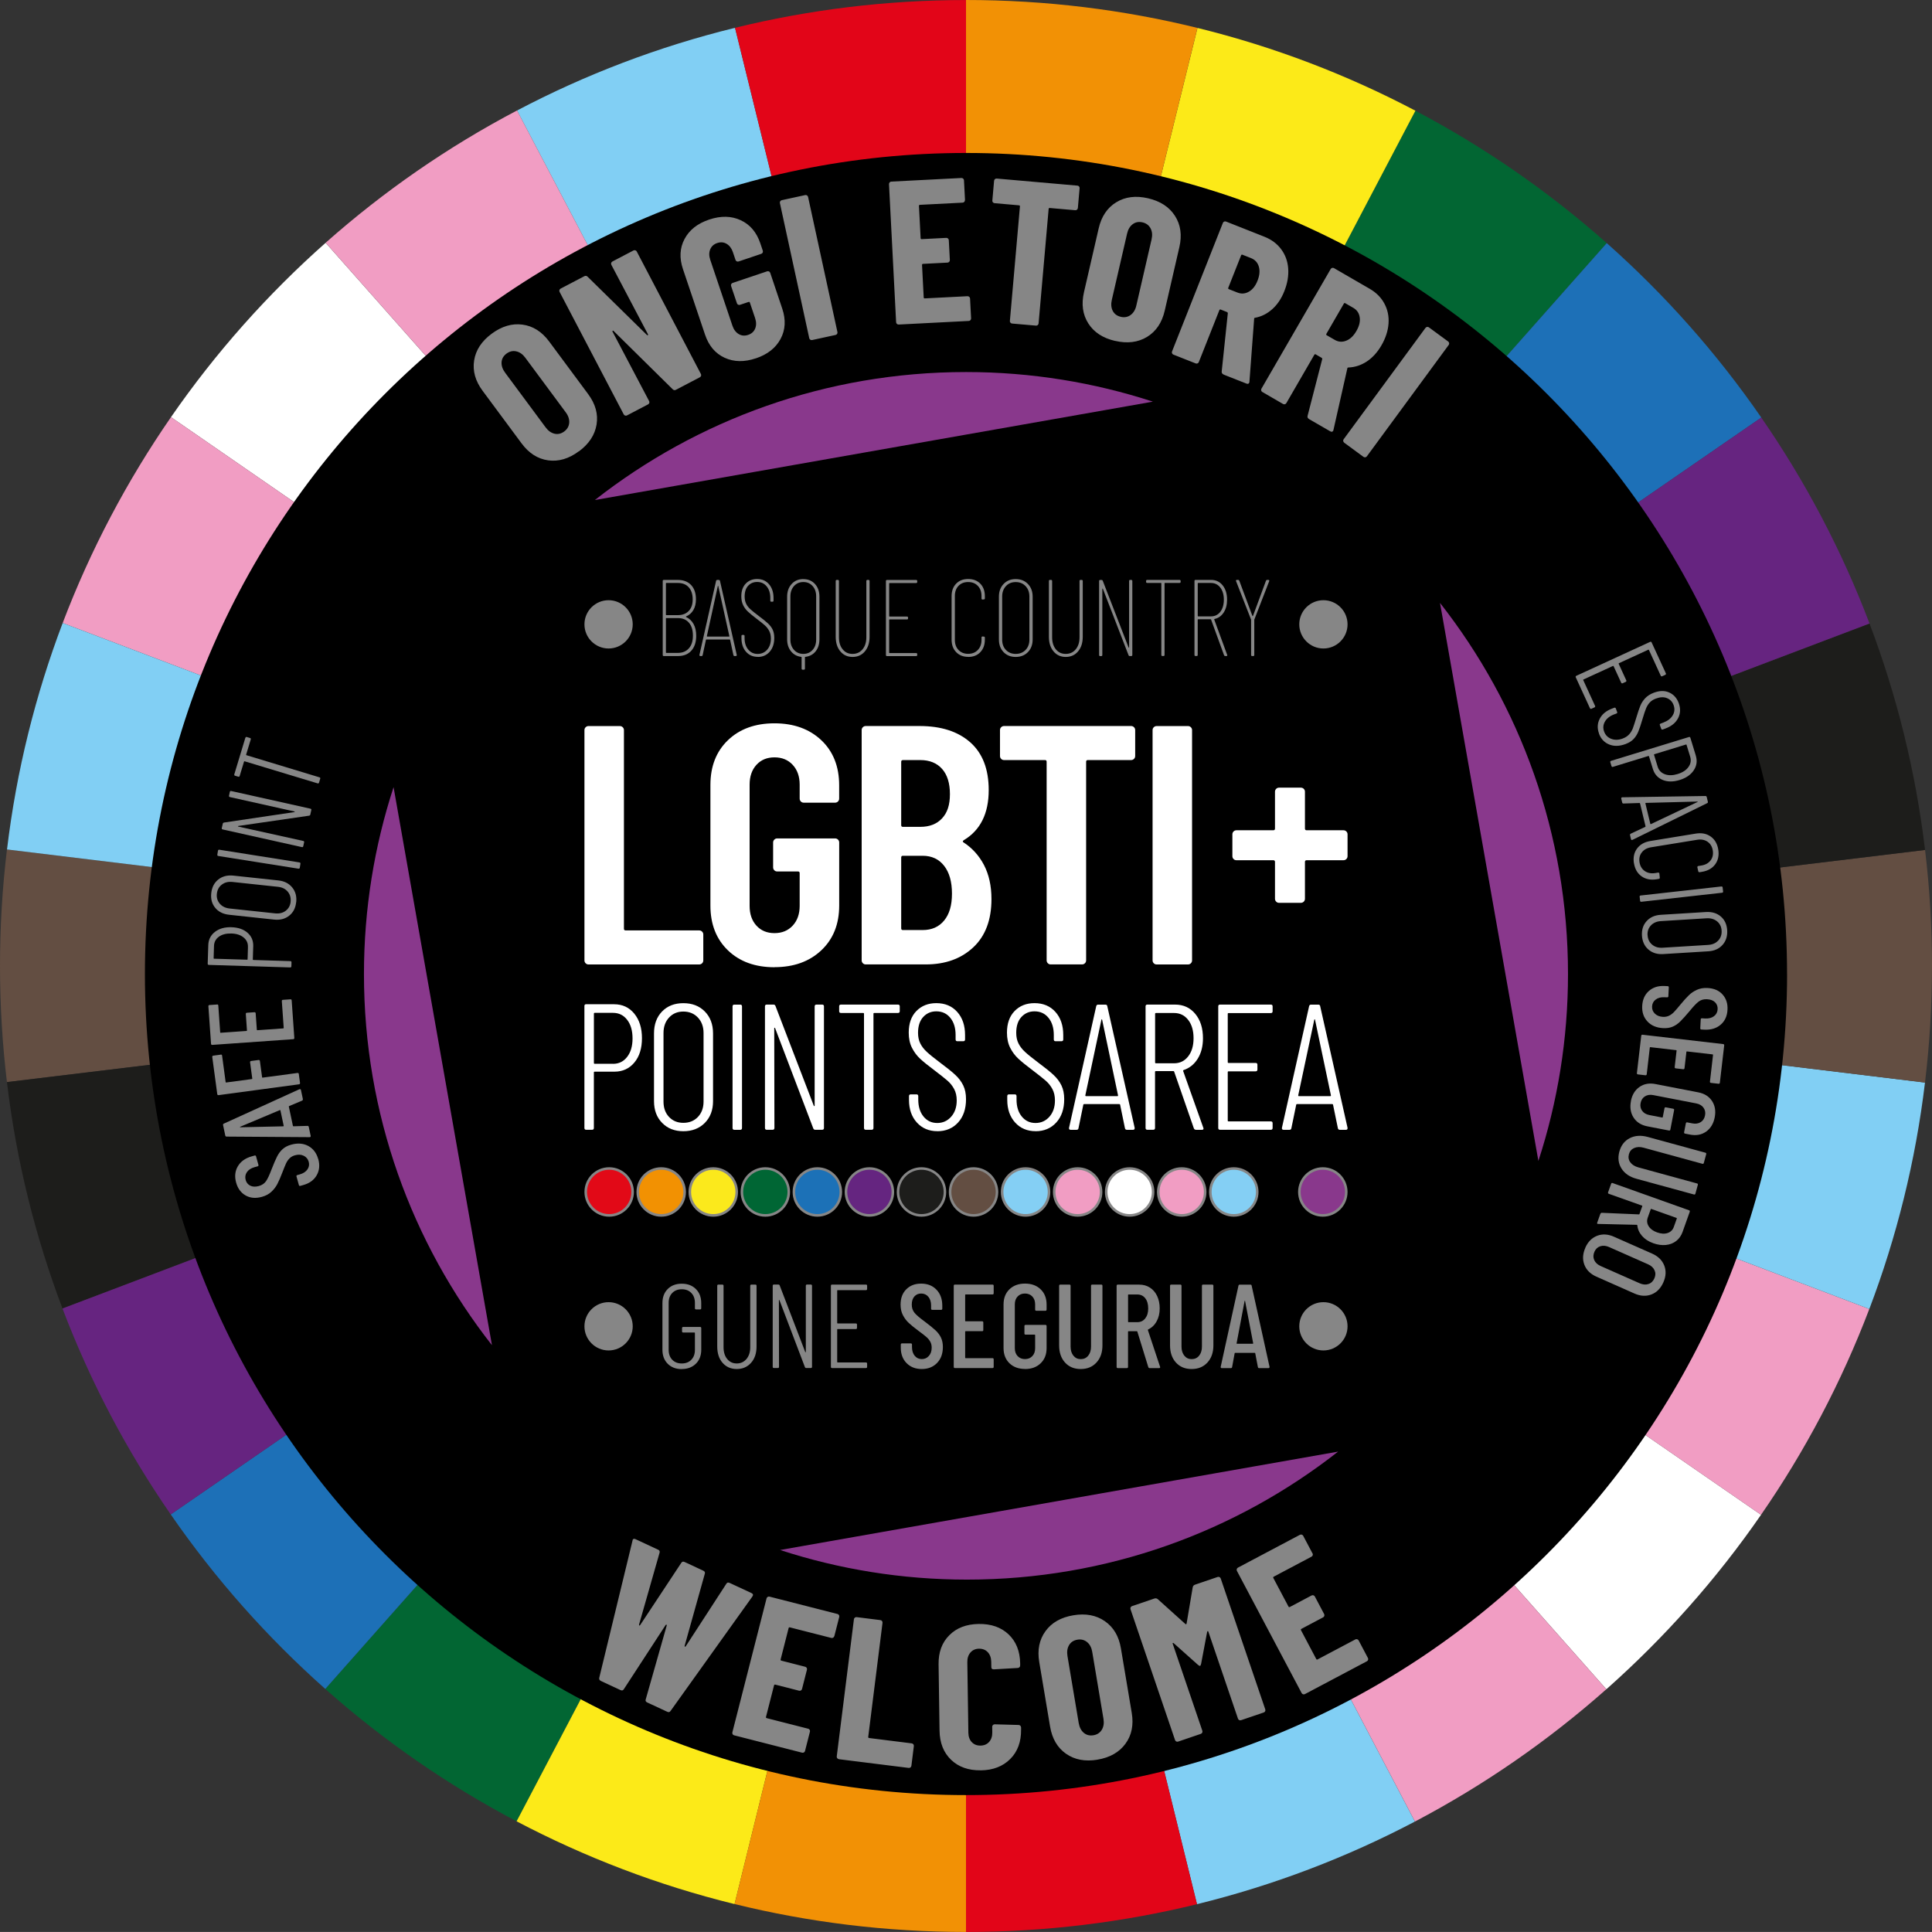
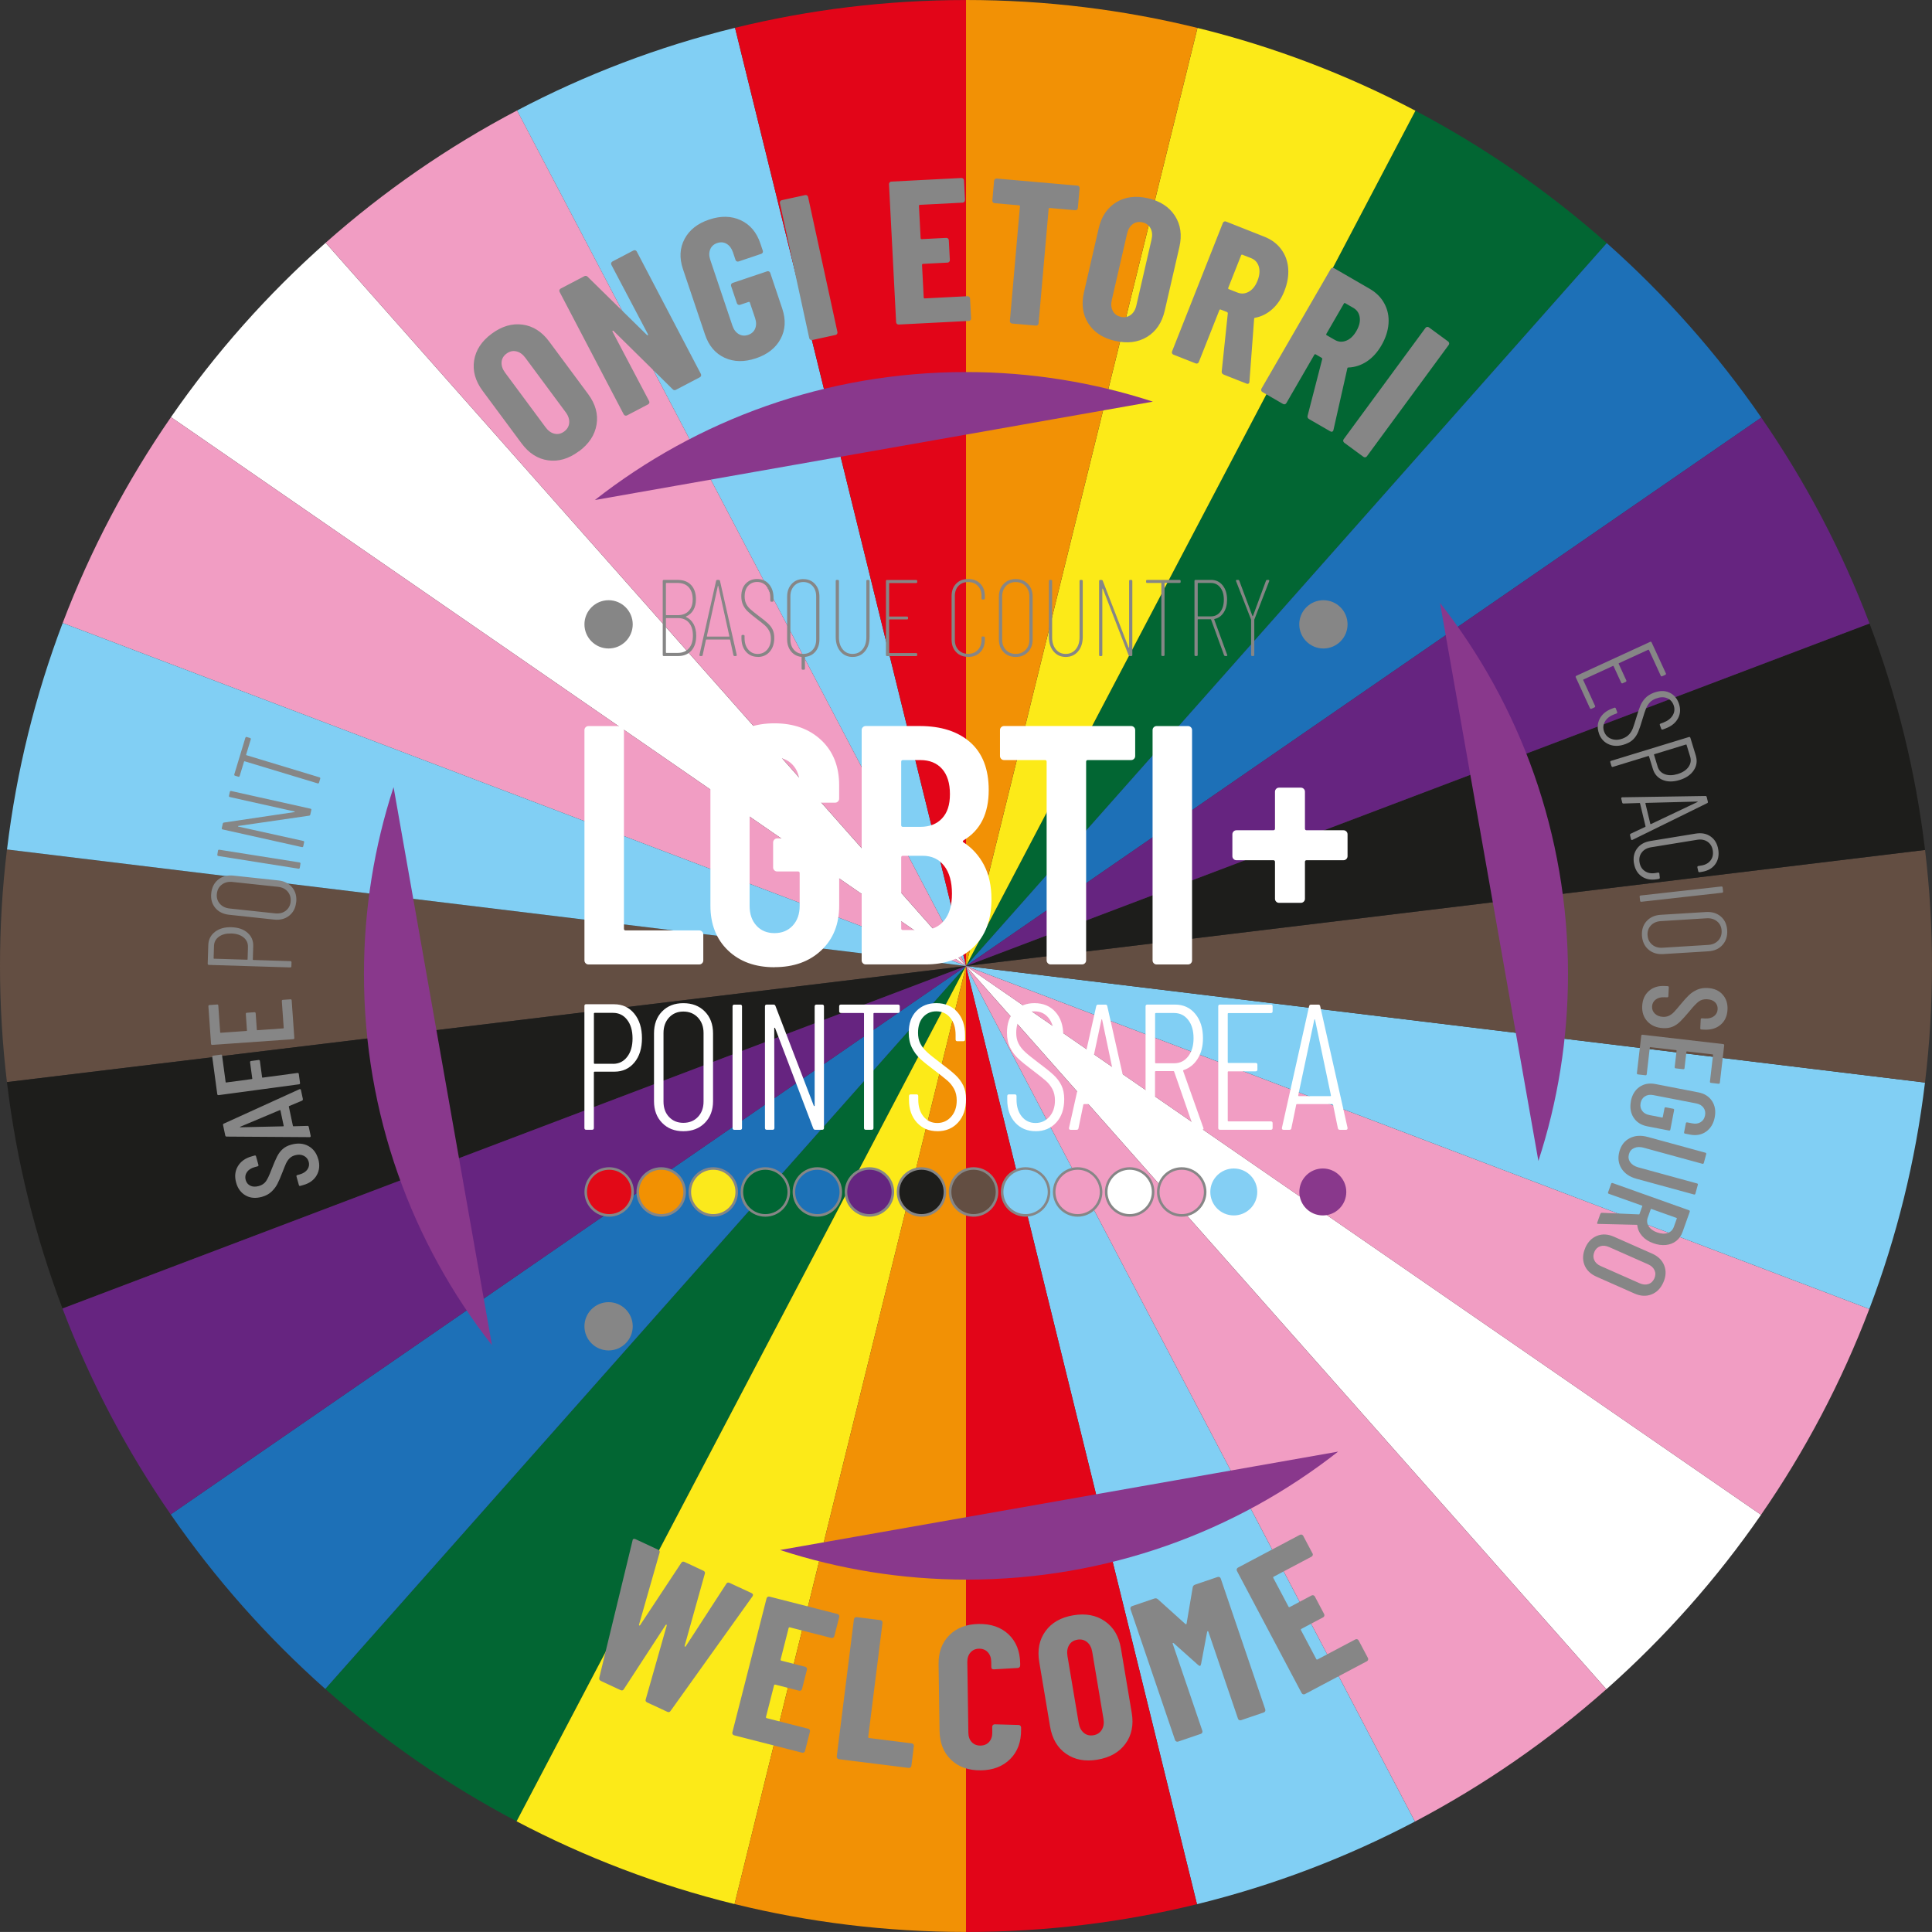
<svg xmlns="http://www.w3.org/2000/svg" id="b" width="521.01" height="521" viewBox="0 0 521.01 521">
  <rect x="0" y="0" width="521.01" height="521" fill="#333333" stroke="none" />
  <g id="c">
    <g id="d">
      <path d="M260.48,260.51L1.87,291.81c-1.23-10.26-1.87-20.7-1.87-31.3s.63-21.13,1.88-31.43l258.59,31.43h.01Z" style="fill:#634e42;" />
      <path d="M260.49,260.53l-121.18,230.63c-18.65-9.82-35.96-21.83-51.59-35.69l172.77-194.93h0Z" style="fill:#026633;" />
      <path d="M260.5,260.53l-62.41,252.95c-20.68-5.08-40.37-12.64-58.78-22.32l121.18-230.63h.01Z" style="fill:#fcea18;" />
      <path d="M474.9,408.51c-11.97,17.32-26,33.11-41.71,47.04l-172.67-195.04,214.38,147.99h0Z" style="fill:#fff;" />
      <path d="M504.11,352.99c-7.52,19.77-17.36,38.39-29.21,55.52l-214.38-147.99h0l243.59,92.48h0Z" style="fill:#f19dc3;" />
      <path d="M519.12,291.94c-2.55,21.25-7.66,41.7-15.01,61.06l-243.59-92.49,258.6,31.43Z" style="fill:#81cff4;" />
      <path d="M521,260.51c0,10.64-.63,21.13-1.88,31.43l-258.6-31.43,258.62-31.3c1.23,10.26,1.87,20.7,1.87,31.3" style="fill:#634e42;" />
      <path d="M433.29,65.56l-172.78,194.94L381.7,29.86c18.65,9.82,35.96,21.84,51.59,35.69" style="fill:#026633;" />
      <path d="M381.7,29.86l-121.19,230.64h0L322.93,7.53c20.68,5.08,40.38,12.64,58.78,22.33" style="fill:#fcea18;" />
      <path d="M322.92,7.53l-62.42,252.96V0c21.51,0,42.42,2.61,62.42,7.53" style="fill:#f29105;" />
      <path d="M260.49,260.49L46.11,112.49c11.97-17.31,26-33.1,41.71-47.02l172.67,195.03h0Z" style="fill:#fff;" />
      <path d="M260.49,260.49L16.9,168.01c7.52-19.77,17.37-38.39,29.21-55.52l214.38,148Z" style="fill:#f19dc3;" />
      <path d="M381.58,491.22c-18.41,9.68-38.11,17.21-58.79,22.29l-62.29-252.99h0l121.07,230.7h.01Z" style="fill:#81cff4;" />
      <path d="M260.51,260.49h0L139.43,29.8c18.41-9.69,38.11-17.23,58.79-22.3l62.29,253h0Z" style="fill:#81cff4;" />
      <path d="M260.48,260.51L16.85,352.87c-7.33-19.35-12.44-39.81-14.98-61.06l258.61-31.3h0Z" style="fill:#1d1d1b;" />
      <path d="M260.49,260.53l-172.77,194.93c-15.7-13.93-29.72-29.74-41.68-47.06l214.45-147.87Z" style="fill:#1d70b7;" />
      <path d="M474.97,112.61l-214.45,147.89,172.78-194.94c15.7,13.93,29.72,29.73,41.68,47.05" style="fill:#1d70b7;" />
      <path d="M260.51,260.52v260.48c-21.51,0-42.42-2.61-62.42-7.53l62.41-252.95h.01Z" style="fill:#f29105;" />
      <path d="M260.51,0v260.48L198.22,7.5C218.18,2.61,239.04.01,260.51.01" style="fill:#e20518;" />
      <path d="M322.8,513.51c-19.96,4.89-40.82,7.49-62.29,7.49v-260.48l62.29,252.99Z" style="fill:#e20518;" />
      <path d="M260.5,260.49h0L87.82,65.46c15.64-13.86,32.95-25.86,51.61-35.67l121.07,230.69h0Z" style="fill:#f19dc3;" />
      <path d="M433.18,455.55c-15.63,13.85-32.95,25.85-51.6,35.67l-121.07-230.7,172.67,195.03h0Z" style="fill:#f19dc3;" />
      <path d="M260.5,260.5h-.02L1.89,229.08c2.55-21.25,7.67-41.7,15.01-61.07l243.59,92.48h0Z" style="fill:#81cff4;" />
      <path d="M260.5,260.51v.02h0L46.04,408.4c-11.85-17.13-21.68-35.76-29.19-55.53l243.63-92.36h.02Z" style="fill:#662480;" />
      <path d="M519.14,229.21l-258.62,31.3h0l243.64-92.36c7.34,19.36,12.44,39.82,14.98,61.07" style="fill:#1d1d1b;" />
      <path d="M504.16,168.14l-243.64,92.36,214.45-147.89c11.85,17.14,21.69,35.76,29.19,55.53" style="fill:#662480;" />
-       <path d="M481.93,262.67c0,122.29-99.14,221.42-221.42,221.42S39.08,384.96,39.08,262.67,138.21,41.25,260.5,41.25s221.42,99.14,221.42,221.42" />
      <path d="M414.87,313.06c5.17-15.86,7.98-32.8,7.98-50.39,0-37.76-12.89-72.51-34.52-100.09l26.53,150.47h0Z" style="fill:#89388c;" />
      <path d="M310.89,108.31c-15.86-5.17-32.8-7.98-50.39-7.98-37.76,0-72.51,12.89-100.09,34.52l150.47-26.53h0Z" style="fill:#89388c;" />
      <path d="M106.13,212.29c-5.17,15.86-7.98,32.8-7.98,50.39,0,37.76,12.89,72.51,34.52,100.09l-26.53-150.47h-.01Z" style="fill:#89388c;" />
      <path d="M210.38,418c15.86,5.17,32.8,7.98,50.39,7.98,37.76,0,72.51-12.89,100.09-34.52l-150.47,26.53h0Z" style="fill:#89388c;" />
      <path d="M337.67,176.92h.29c.19,0,.29-.1.29-.29v-9.45c0-.08,0-.13.03-.15l3.99-10.3c.04-.1.03-.18-.01-.25-.05-.07-.12-.1-.22-.1h-.32c-.16,0-.26.08-.32.23l-3.49,9.45c-.02.06-.05.09-.09.09s-.07-.03-.09-.09l-3.52-9.45c-.06-.16-.17-.23-.32-.23h-.32c-.18,0-.26.08-.26.23l.03.12,4.02,10.3s.03.07.03.15v9.45c0,.2.1.29.29.29M323.12,157.21h3.43c1.06,0,1.9.42,2.54,1.25s.95,1.92.95,3.27-.32,2.43-.95,3.26c-.64.82-1.48,1.23-2.54,1.23h-3.43c-.08,0-.12-.04-.12-.12v-8.77c0-.08.04-.12.12-.12M330.45,176.92h.26c.17,0,.26-.07.26-.2l-.03-.12-3.49-9.53c-.02-.06,0-.11.09-.15,1.04-.23,1.86-.82,2.46-1.75.61-.93.91-2.08.91-3.45,0-1.6-.4-2.89-1.19-3.87s-1.84-1.47-3.15-1.47h-4.16c-.2,0-.29.1-.29.29v19.95c0,.2.1.29.29.29h.29c.2,0,.29-.1.29-.29v-9.5c0-.08.04-.12.12-.12h3.37c.06,0,.1.03.12.09l3.49,9.59c.06.16.18.23.35.23M318.1,156.39h-8.74c-.2,0-.29.1-.29.29v.23c0,.2.1.29.29.29h3.7c.08,0,.12.04.12.12v19.3c0,.2.1.29.29.29h.29c.2,0,.29-.1.29-.29v-19.3c0-.08.04-.12.12-.12h3.93c.19,0,.29-.1.29-.29v-.23c0-.19-.1-.29-.29-.29M304.49,156.68v17.87c0,.06-.02.09-.06.1-.04,0-.07,0-.09-.07l-6.95-17.95c-.06-.16-.17-.23-.32-.23h-.38c-.2,0-.29.1-.29.29v19.95c0,.2.1.29.29.29h.29c.19,0,.29-.1.29-.29v-17.81c0-.06.02-.09.06-.1.04,0,.07,0,.09.07l6.92,17.89c.06.16.17.23.32.23h.41c.19,0,.29-.1.29-.29v-19.95c0-.19-.1-.29-.29-.29h-.29c-.2,0-.29.1-.29.29M287.39,177.16c1.39,0,2.5-.5,3.34-1.5s1.26-2.31,1.26-3.93v-15.05c0-.19-.1-.29-.29-.29h-.29c-.2,0-.29.1-.29.29v15.17c0,1.35-.34,2.43-1.03,3.26-.68.82-1.58,1.23-2.7,1.23s-1.98-.41-2.65-1.23c-.67-.82-1.01-1.91-1.01-3.26v-15.17c0-.19-.1-.29-.29-.29h-.29c-.2,0-.29.1-.29.29v15.05c0,1.62.41,2.93,1.25,3.93.83,1,1.93,1.5,3.3,1.5M273.9,176.34c-1.08,0-1.95-.36-2.63-1.07s-1.01-1.64-1.01-2.77v-11.65c0-1.13.34-2.06,1.01-2.79.67-.72,1.55-1.09,2.63-1.09s1.98.36,2.67,1.09c.68.72,1.03,1.65,1.03,2.79v11.65c0,1.13-.34,2.06-1.03,2.77s-1.57,1.07-2.67,1.07M273.9,177.16c1.35,0,2.45-.43,3.3-1.3.85-.87,1.28-2.01,1.28-3.42v-11.53c0-1.41-.43-2.55-1.28-3.43-.85-.88-1.95-1.32-3.3-1.32s-2.42.44-3.26,1.32-1.26,2.02-1.26,3.43v11.53c0,1.41.42,2.55,1.26,3.42s1.93,1.3,3.26,1.3M261.08,177.16c1.37,0,2.46-.42,3.28-1.28.82-.85,1.23-1.98,1.23-3.39v-.53c0-.2-.1-.29-.29-.29l-.32-.03c-.2,0-.29.09-.29.26v.64c0,1.13-.33,2.05-1,2.74-.66.7-1.54,1.04-2.61,1.04s-1.94-.35-2.6-1.04c-.66-.69-.98-1.61-.98-2.74v-11.82c0-1.13.33-2.04.98-2.73.65-.68,1.52-1.03,2.6-1.03s1.95.34,2.61,1.03c.66.68,1,1.59,1,2.73v.67c0,.2.1.29.29.29l.32-.03c.2,0,.29-.1.29-.29v-.59c0-1.41-.41-2.53-1.23-3.37s-1.92-1.26-3.28-1.26-2.41.42-3.23,1.26-1.23,1.96-1.23,3.37v11.7c0,1.41.41,2.54,1.23,3.39s1.9,1.28,3.23,1.28M247.35,156.92v-.23c0-.19-.1-.29-.29-.29h-7.86c-.2,0-.29.1-.29.29v19.95c0,.2.1.29.29.29h7.86c.2,0,.29-.1.29-.29v-.23c0-.2-.1-.29-.29-.29h-7.16c-.08,0-.12-.04-.12-.12v-8.83c0-.08.04-.12.12-.12h4.69c.19,0,.29-.1.29-.29v-.2c0-.2-.1-.29-.29-.29h-4.69c-.08,0-.12-.04-.12-.12v-8.8c0-.08.04-.12.12-.12h7.16c.2,0,.29-.1.29-.29M229.9,177.16c1.39,0,2.5-.5,3.34-1.5s1.26-2.31,1.26-3.93v-15.05c0-.19-.1-.29-.29-.29h-.29c-.19,0-.29.1-.29.29v15.17c0,1.35-.34,2.43-1.03,3.26-.69.82-1.58,1.23-2.7,1.23s-1.98-.41-2.65-1.23c-.68-.82-1.01-1.91-1.01-3.26v-15.17c0-.19-.1-.29-.29-.29h-.29c-.19,0-.29.1-.29.29v15.05c0,1.62.41,2.93,1.25,3.93s1.93,1.5,3.3,1.5M220.1,172.47c0,1.15-.32,2.09-.97,2.8s-1.48,1.07-2.49,1.07-1.88-.36-2.52-1.09c-.65-.72-.97-1.65-.97-2.79v-11.62c0-1.13.32-2.06.97-2.79.65-.72,1.49-1.09,2.52-1.09s1.85.36,2.49,1.07c.65.71.97,1.65.97,2.8v11.64ZM216.64,156.16c-1.29,0-2.34.44-3.15,1.32s-1.22,2.02-1.22,3.43v11.5c0,1.29.35,2.37,1.04,3.23.69.86,1.61,1.36,2.74,1.5.08,0,.12.04.12.12v3.05c0,.19.1.29.29.29h.32c.2,0,.29-.1.29-.29v-3.05c0-.08.04-.12.12-.12,1.15-.14,2.07-.63,2.76-1.48.68-.85,1.03-1.93,1.03-3.24v-11.5c0-1.41-.4-2.55-1.2-3.43-.8-.88-1.85-1.32-3.14-1.32M204.37,177.16c1.31,0,2.38-.47,3.2-1.41.82-.94,1.23-2.18,1.23-3.73,0-.88-.15-1.62-.44-2.23-.29-.61-.72-1.17-1.28-1.69s-1.41-1.21-2.57-2.07c-.96-.72-1.69-1.31-2.19-1.77s-.88-.96-1.13-1.5-.38-1.17-.38-1.89c0-1.25.31-2.22.94-2.9s1.44-1.03,2.43-1.03c1.06,0,1.91.4,2.57,1.19.65.79.98,1.84.98,3.15v.7c0,.2.1.29.29.29h.29c.2,0,.29-.1.29-.29v-.73c0-1.52-.41-2.76-1.22-3.7s-1.88-1.41-3.21-1.41c-1.25,0-2.27.42-3.07,1.25-.79.83-1.19,1.97-1.19,3.42,0,.92.17,1.72.5,2.39.33.68.77,1.26,1.31,1.76s1.3,1.13,2.3,1.89c1.04.78,1.78,1.38,2.24,1.79.46.41.85.91,1.16,1.48.31.58.47,1.28.47,2.1,0,1.23-.34,2.23-1.01,2.99-.67.76-1.53,1.14-2.57,1.14s-1.88-.4-2.54-1.19c-.66-.79-.98-1.83-.98-3.12v-.53c0-.19-.1-.29-.29-.29h-.26c-.2,0-.29.1-.29.29v.56c0,1.52.41,2.75,1.22,3.68s1.87,1.39,3.18,1.39M190.62,171.56l2.96-13.52c.02-.06.04-.09.06-.09s.04.03.06.09l2.99,13.52s0,.04,0,.07c-.03.03-.06.04-.1.04h-5.84s-.07,0-.1-.04-.03-.05,0-.07M198.13,176.92h.29c.18,0,.26-.09.26-.26v-.06l-4.52-19.95c-.04-.17-.15-.26-.32-.26h-.41c-.18,0-.28.09-.32.26l-4.49,19.95c-.02.1,0,.18.04.23.05.06.12.09.22.09h.29c.19,0,.3-.09.32-.26l.88-4.08s0-.07.04-.09c.03-.02.06-.03.1-.03h6.25s.07,0,.1.03c.03.02.04.05.04.09l.88,4.08c.04.18.15.26.32.26M182.78,176.07h-3.08c-.08,0-.12-.04-.12-.12v-9.15c0-.08.04-.12.12-.12h3.11c1.27,0,2.26.41,2.98,1.25.71.83,1.07,1.99,1.07,3.48s-.36,2.61-1.09,3.43c-.72.82-1.72,1.23-2.99,1.23M179.7,157.21h3.08c1.27,0,2.26.39,2.96,1.17s1.06,1.87,1.06,3.26-.36,2.37-1.07,3.12-1.7,1.13-2.95,1.13h-3.08c-.08,0-.12-.04-.12-.12v-8.45c0-.08.04-.12.12-.12M185.01,166.25c.86-.37,1.52-.95,1.98-1.75.46-.79.69-1.76.69-2.89,0-1.64-.44-2.92-1.3-3.84-.87-.92-2.07-1.38-3.59-1.38h-3.78c-.2,0-.29.1-.29.29v19.95c0,.2.1.29.29.29h3.84c1.53,0,2.72-.48,3.59-1.45s1.31-2.31,1.31-4.03c0-1.25-.24-2.31-.72-3.17s-1.15-1.49-2.01-1.88c-.1-.06-.1-.11,0-.15" style="fill:#868686;" />
      <path d="M350.09,295.41l4.34-20.41c.03-.1.06-.14.1-.14s.06.05.1.14l4.29,20.41c0,.13-.05.19-.14.19h-8.54c-.1,0-.14-.06-.14-.19M361.33,304.68h1.64c.29,0,.43-.14.43-.43v-.1l-7.38-32.8c-.03-.29-.21-.43-.53-.43h-1.93c-.29,0-.47.14-.53.43l-7.33,32.8c-.03.16,0,.29.07.39.08.1.2.14.36.14h1.59c.32,0,.5-.14.53-.43l1.3-6.32c0-.06.02-.11.07-.14.05-.03.1-.05.17-.05h9.46c.06,0,.12.02.17.05s.07.08.07.14l1.3,6.32c.06.29.24.43.53.43M343.19,272.69v-1.3c0-.32-.16-.48-.48-.48h-13.7c-.32,0-.48.16-.48.48v32.8c0,.32.16.48.48.48h13.7c.32,0,.48-.16.48-.48v-1.3c0-.32-.16-.48-.48-.48h-11.43c-.13,0-.19-.06-.19-.19v-13.12c0-.13.06-.19.19-.19h7.33c.32,0,.48-.16.48-.48v-1.3c0-.32-.16-.48-.48-.48h-7.33c-.13,0-.19-.06-.19-.19v-13.07c0-.13.06-.19.19-.19h11.43c.32,0,.48-.16.48-.48M311.69,273.18h4.92c1.58,0,2.85.62,3.81,1.86.97,1.24,1.45,2.89,1.45,4.94s-.48,3.66-1.45,4.9c-.96,1.24-2.23,1.86-3.81,1.86h-4.92c-.13,0-.19-.06-.19-.19v-13.17c0-.13.06-.19.19-.19M322.54,304.68h1.59c.29,0,.43-.11.43-.34l-.05-.19-5.45-15.34c-.03-.13.02-.21.14-.24,1.61-.55,2.88-1.58,3.81-3.09s1.4-3.34,1.4-5.5c0-2.7-.69-4.89-2.07-6.56-1.38-1.67-3.2-2.51-5.45-2.51h-7.48c-.32,0-.48.16-.48.48v32.8c0,.32.16.48.48.48h1.59c.32,0,.48-.16.48-.48v-15.15c0-.13.06-.19.19-.19h4.78c.1,0,.16.05.19.14l5.31,15.29c.1.26.29.39.58.39M292.68,295.41l4.34-20.41c.03-.1.06-.14.1-.14s.06.05.1.14l4.29,20.41c0,.13-.05.19-.14.19h-8.54c-.1,0-.14-.06-.14-.19M303.92,304.68h1.64c.29,0,.43-.14.43-.43v-.1l-7.38-32.8c-.03-.29-.21-.43-.53-.43h-1.93c-.29,0-.47.14-.53.43l-7.33,32.8c-.03.16,0,.29.07.39.08.1.2.14.36.14h1.59c.32,0,.5-.14.53-.43l1.3-6.32c0-.06.02-.11.07-.14.05-.03.1-.05.17-.05h9.45c.06,0,.12.02.17.05.05.03.07.08.07.14l1.3,6.32c.06.29.24.43.53.43M279.27,305.06c2.28,0,4.14-.78,5.57-2.34s2.15-3.66,2.15-6.3c0-1.45-.25-2.69-.75-3.71-.5-1.03-1.21-1.98-2.15-2.85-.93-.87-2.35-2.01-4.25-3.42-1.54-1.16-2.69-2.09-3.45-2.8s-1.34-1.46-1.74-2.27c-.4-.8-.6-1.75-.6-2.85,0-1.83.47-3.26,1.4-4.27.93-1.01,2.11-1.52,3.52-1.52,1.58,0,2.84.59,3.79,1.76s1.42,2.71,1.42,4.61v1.21c0,.32.16.48.48.48h1.59c.32,0,.48-.16.48-.48v-1.21c0-2.57-.71-4.65-2.12-6.22-1.42-1.58-3.3-2.36-5.64-2.36-2.19,0-3.97.71-5.35,2.12s-2.07,3.36-2.07,5.84c0,1.58.29,2.93.87,4.08.58,1.14,1.31,2.12,2.2,2.94.88.82,2.16,1.86,3.83,3.11,1.64,1.25,2.82,2.19,3.55,2.82.72.63,1.32,1.37,1.79,2.24s.7,1.9.7,3.09c0,1.8-.5,3.26-1.49,4.39-1,1.13-2.25,1.69-3.76,1.69s-2.74-.58-3.69-1.74-1.42-2.69-1.42-4.58v-.92c0-.32-.16-.48-.48-.48h-1.54c-.32,0-.48.16-.48.48v1.01c0,2.51.71,4.54,2.12,6.1s3.26,2.34,5.55,2.34M252.79,305.06c2.28,0,4.14-.78,5.57-2.34s2.15-3.66,2.15-6.3c0-1.45-.25-2.69-.75-3.71-.5-1.03-1.21-1.98-2.15-2.85-.93-.87-2.35-2.01-4.25-3.42-1.54-1.16-2.69-2.09-3.45-2.8s-1.34-1.46-1.74-2.27c-.4-.8-.6-1.75-.6-2.85,0-1.83.47-3.26,1.4-4.27.93-1.01,2.11-1.52,3.52-1.52,1.58,0,2.84.59,3.79,1.76s1.42,2.71,1.42,4.61v1.21c0,.32.16.48.48.48h1.59c.32,0,.48-.16.48-.48v-1.21c0-2.57-.71-4.65-2.12-6.22-1.41-1.58-3.3-2.36-5.64-2.36-2.19,0-3.97.71-5.36,2.12-1.38,1.41-2.07,3.36-2.07,5.84,0,1.58.29,2.93.87,4.08.58,1.14,1.31,2.12,2.19,2.94s2.16,1.86,3.84,3.11c1.64,1.25,2.82,2.19,3.55,2.82.72.63,1.32,1.37,1.79,2.24s.7,1.9.7,3.09c0,1.8-.5,3.26-1.5,4.39s-2.25,1.69-3.76,1.69-2.74-.58-3.69-1.74-1.42-2.69-1.42-4.58v-.92c0-.32-.16-.48-.48-.48h-1.54c-.32,0-.48.16-.48.48v1.01c0,2.51.71,4.54,2.12,6.1s3.26,2.34,5.55,2.34M242.17,270.91h-15.39c-.32,0-.48.16-.48.48v1.3c0,.32.16.48.48.48h6.03c.13,0,.19.06.19.19v30.83c0,.32.16.48.48.48h1.59c.32,0,.48-.16.48-.48v-30.83c0-.13.06-.19.19-.19h6.42c.32,0,.48-.16.48-.48v-1.3c0-.32-.16-.48-.48-.48M219.69,271.39v26.73c0,.1-.03.15-.1.17-.06.02-.11-.02-.14-.12l-10.32-26.87c-.1-.26-.27-.39-.53-.39h-1.83c-.32,0-.48.16-.48.48v32.8c0,.32.16.48.48.48h1.59c.32,0,.48-.16.48-.48l-.05-26.87c0-.1.03-.15.1-.17.06-.02.11.02.14.12l10.28,27.01c.1.26.27.39.53.39h1.88c.32,0,.48-.16.48-.48v-32.8c0-.32-.16-.48-.48-.48h-1.54c-.32,0-.48.16-.48.48M198.03,304.68h1.59c.32,0,.48-.16.48-.48v-32.8c0-.32-.16-.48-.48-.48h-1.59c-.32,0-.48.16-.48.48v32.8c0,.32.16.48.48.48M184.28,302.8c-1.58,0-2.86-.53-3.86-1.59s-1.49-2.44-1.49-4.15v-18.48c0-1.7.5-3.1,1.49-4.17,1-1.08,2.28-1.62,3.86-1.62s2.92.54,3.93,1.62,1.52,2.47,1.52,4.17v18.48c0,1.7-.51,3.09-1.52,4.15-1.01,1.06-2.32,1.59-3.93,1.59M184.28,305.06c2.38,0,4.31-.75,5.79-2.24,1.48-1.5,2.22-3.45,2.22-5.86v-18.28c0-2.44-.74-4.41-2.22-5.91s-3.41-2.24-5.79-2.24-4.29.75-5.74,2.24c-1.45,1.5-2.17,3.47-2.17,5.91v18.28c0,2.41.73,4.37,2.2,5.86,1.46,1.5,3.37,2.24,5.72,2.24M165.32,286.88h-4.97c-.13,0-.19-.06-.19-.19v-13.36c0-.13.06-.19.19-.19h4.97c1.58,0,2.85.63,3.81,1.88.97,1.25,1.45,2.93,1.45,5.02s-.48,3.71-1.45,4.97c-.96,1.25-2.23,1.88-3.81,1.88M165.61,270.81h-7.53c-.32,0-.48.16-.48.48v32.9c0,.32.16.48.48.48h1.59c.32,0,.48-.16.48-.48v-15c0-.13.06-.19.19-.19h5.35c2.22,0,4.01-.82,5.38-2.46,1.37-1.64,2.05-3.83,2.05-6.56s-.69-4.94-2.07-6.63-3.2-2.53-5.45-2.53" style="fill:#fff;" />
      <path d="M362.3,223.9h-9.93c-.31,0-.46-.15-.46-.46v-9.93c0-.31-.11-.57-.32-.78-.22-.21-.48-.32-.78-.32h-5.88c-.31,0-.57.11-.78.32-.21.22-.32.47-.32.78v9.93c0,.31-.15.46-.46.46h-9.93c-.31,0-.57.11-.78.32s-.32.47-.32.78v5.88c0,.31.11.57.32.78.21.22.47.32.78.32h9.93c.3,0,.46.15.46.46v9.93c0,.31.11.57.32.78.21.22.47.32.78.32h5.88c.3,0,.57-.11.78-.32.21-.21.32-.47.32-.78v-9.93c0-.31.15-.46.46-.46h9.93c.31,0,.57-.11.78-.32s.32-.47.32-.78v-5.88c0-.31-.11-.57-.32-.78-.22-.21-.47-.32-.78-.32" style="fill:#fff;" />
      <path d="M311.92,260.09h8.45c.31,0,.57-.11.78-.32.21-.21.32-.47.32-.78v-62.09c0-.31-.11-.57-.32-.78-.22-.21-.47-.32-.78-.32h-8.45c-.31,0-.57.11-.78.32-.22.22-.32.47-.32.78v62.09c0,.31.11.57.32.78.21.22.47.32.78.32M305.03,195.79h-34.26c-.31,0-.57.11-.78.32-.22.22-.32.47-.32.78v6.98c0,.31.11.57.32.78.21.22.47.32.78.32h11.02c.31,0,.46.15.46.46v53.55c0,.31.11.57.32.78.21.22.47.32.78.32h8.45c.31,0,.57-.11.78-.32.21-.21.32-.47.32-.78v-53.55c0-.31.15-.46.46-.46h11.67c.31,0,.57-.11.78-.32s.32-.47.32-.78v-6.98c0-.31-.11-.57-.32-.78-.22-.21-.47-.32-.78-.32M248.82,250.81h-5.33c-.31,0-.46-.15-.46-.46v-19.11c0-.31.15-.46.46-.46h5.33c2.45,0,4.38.9,5.79,2.71,1.41,1.81,2.11,4.3,2.11,7.49s-.7,5.54-2.11,7.26c-1.41,1.72-3.34,2.57-5.79,2.57M243.49,204.97h4.69c2.51,0,4.47.8,5.88,2.39s2.11,3.86,2.11,6.8-.7,4.99-2.11,6.52c-1.41,1.53-3.37,2.3-5.88,2.3h-4.69c-.31,0-.46-.15-.46-.46v-17.08c0-.31.15-.46.46-.46M267.37,242.45c0-3.55-.68-6.61-2.02-9.19-1.35-2.57-3.22-4.62-5.6-6.15-.18-.18-.12-.37.18-.55,4.47-2.69,6.7-7.19,6.7-13.5,0-5.63-1.65-9.92-4.96-12.86s-7.87-4.41-13.69-4.41h-14.51c-.31,0-.57.11-.78.32-.22.22-.32.47-.32.78v62.09c0,.31.11.57.32.78.21.22.47.32.78.32h16.17c5.27,0,9.54-1.53,12.81-4.59,3.28-3.06,4.92-7.41,4.92-13.04M208.86,260.82c5.2,0,9.42-1.52,12.63-4.55,3.22-3.03,4.82-7.06,4.82-12.08v-16.99c0-.31-.11-.57-.32-.78-.22-.21-.47-.32-.78-.32h-15.62c-.31,0-.57.11-.78.32-.21.22-.32.47-.32.78v6.71c0,.31.11.57.32.78.21.22.47.32.78.32h5.6c.31,0,.46.15.46.46v8.82c0,2.2-.63,3.98-1.88,5.33-1.26,1.35-2.89,2.02-4.91,2.02s-3.64-.67-4.87-2.02c-1.23-1.35-1.84-3.12-1.84-5.33v-32.7c0-2.2.61-3.98,1.84-5.33s2.85-2.02,4.87-2.02,3.66.67,4.91,2.02,1.88,3.12,1.88,5.33v3.77c0,.31.11.57.32.78.21.22.47.32.78.32h8.45c.31,0,.57-.11.78-.32.21-.21.32-.47.32-.78v-3.58c0-5.08-1.61-9.14-4.82-12.17s-7.43-4.55-12.63-4.55-9.38,1.52-12.54,4.55c-3.16,3.03-4.73,7.06-4.73,12.08v32.52c0,5.02,1.58,9.05,4.73,12.08s7.33,4.55,12.54,4.55M158.71,260.09h29.85c.3,0,.57-.11.78-.32.21-.21.32-.47.32-.78v-6.98c0-.31-.11-.57-.32-.78s-.47-.32-.78-.32h-19.84c-.31,0-.46-.15-.46-.46v-53.55c0-.31-.11-.57-.32-.78-.22-.21-.48-.32-.78-.32h-8.45c-.31,0-.57.11-.78.32-.22.22-.32.47-.32.78v62.09c0,.31.11.57.32.78.21.22.47.32.78.32" style="fill:#fff;" />
      <path d="M164.28,315.11c-3.49,0-6.33,2.83-6.33,6.33s2.83,6.33,6.33,6.33,6.33-2.83,6.33-6.33-2.83-6.33-6.33-6.33" style="fill:#e20917;" />
      <path d="M164.28,328.11c-3.68,0-6.67-2.99-6.67-6.67s2.99-6.67,6.67-6.67,6.67,2.99,6.67,6.67-2.99,6.67-6.67,6.67ZM164.28,315.45c-3.3,0-5.98,2.68-5.98,5.98s2.68,5.98,5.98,5.98,5.98-2.68,5.98-5.98-2.68-5.98-5.98-5.98Z" style="fill:#868686;" />
      <path d="M178.31,315.11c-3.49,0-6.33,2.83-6.33,6.33s2.83,6.33,6.33,6.33,6.33-2.83,6.33-6.33-2.83-6.33-6.33-6.33" style="fill:#f29102;" />
      <path d="M178.31,328.11c-3.68,0-6.67-2.99-6.67-6.67s2.99-6.67,6.67-6.67,6.67,2.99,6.67,6.67-2.99,6.67-6.67,6.67ZM178.31,315.45c-3.3,0-5.98,2.68-5.98,5.98s2.68,5.98,5.98,5.98,5.98-2.68,5.98-5.98-2.68-5.98-5.98-5.98Z" style="fill:#868686;" />
      <path d="M192.35,315.11c-3.49,0-6.33,2.83-6.33,6.33s2.83,6.33,6.33,6.33,6.33-2.83,6.33-6.33-2.83-6.33-6.33-6.33" style="fill:#fbe91c;" />
      <path d="M192.35,328.11c-3.68,0-6.67-2.99-6.67-6.67s2.99-6.67,6.67-6.67,6.67,2.99,6.67,6.67-2.99,6.67-6.67,6.67ZM192.35,315.45c-3.3,0-5.98,2.68-5.98,5.98s2.68,5.98,5.98,5.98,5.98-2.68,5.98-5.98-2.68-5.98-5.98-5.98Z" style="fill:#868686;" />
      <path d="M206.39,315.11c-3.49,0-6.33,2.83-6.33,6.33s2.83,6.33,6.33,6.33,6.33-2.83,6.33-6.33-2.83-6.33-6.33-6.33" style="fill:#006634;" />
      <path d="M206.39,328.11c-3.68,0-6.67-2.99-6.67-6.67s2.99-6.67,6.67-6.67,6.67,2.99,6.67,6.67-2.99,6.67-6.67,6.67ZM206.39,315.45c-3.3,0-5.98,2.68-5.98,5.98s2.68,5.98,5.98,5.98,5.98-2.68,5.98-5.98-2.68-5.98-5.98-5.98Z" style="fill:#868686;" />
      <path d="M220.42,315.11c-3.49,0-6.33,2.83-6.33,6.33s2.83,6.33,6.33,6.33,6.33-2.83,6.33-6.33-2.83-6.33-6.33-6.33" style="fill:#1c71b7;" />
      <path d="M220.42,328.11c-3.68,0-6.67-2.99-6.67-6.67s2.99-6.67,6.67-6.67,6.67,2.99,6.67,6.67-2.99,6.67-6.67,6.67ZM220.42,315.45c-3.3,0-5.98,2.68-5.98,5.98s2.68,5.98,5.98,5.98,5.98-2.68,5.98-5.98-2.68-5.98-5.98-5.98Z" style="fill:#868686;" />
      <path d="M234.46,315.11c-3.49,0-6.33,2.83-6.33,6.33s2.83,6.33,6.33,6.33,6.33-2.83,6.33-6.33-2.83-6.33-6.33-6.33" style="fill:#652580;" />
      <path d="M234.46,328.11c-3.68,0-6.67-2.99-6.67-6.67s2.99-6.67,6.67-6.67,6.67,2.99,6.67,6.67-2.99,6.67-6.67,6.67ZM234.46,315.45c-3.3,0-5.98,2.68-5.98,5.98s2.68,5.98,5.98,5.98,5.98-2.68,5.98-5.98-2.68-5.98-5.98-5.98Z" style="fill:#868686;" />
      <path d="M248.5,315.11c-3.49,0-6.33,2.83-6.33,6.33s2.83,6.33,6.33,6.33,6.33-2.83,6.33-6.33-2.83-6.33-6.33-6.33" style="fill:#1d1d1b;" />
      <path d="M248.5,328.11c-3.68,0-6.67-2.99-6.67-6.67s2.99-6.67,6.67-6.67,6.67,2.99,6.67,6.67-2.99,6.67-6.67,6.67ZM248.5,315.45c-3.3,0-5.98,2.68-5.98,5.98s2.68,5.98,5.98,5.98,5.98-2.68,5.98-5.98-2.68-5.98-5.98-5.98Z" style="fill:#868686;" />
      <path d="M262.53,315.11c-3.49,0-6.33,2.83-6.33,6.33s2.83,6.33,6.33,6.33,6.33-2.83,6.33-6.33-2.83-6.33-6.33-6.33" style="fill:#634e42;" />
      <path d="M262.54,328.11c-3.68,0-6.67-2.99-6.67-6.67s2.99-6.67,6.67-6.67,6.67,2.99,6.67,6.67-2.99,6.67-6.67,6.67ZM262.54,315.45c-3.3,0-5.98,2.68-5.98,5.98s2.68,5.98,5.98,5.98,5.98-2.68,5.98-5.98-2.68-5.98-5.98-5.98Z" style="fill:#868686;" />
      <path d="M276.57,315.11c-3.49,0-6.33,2.83-6.33,6.33s2.83,6.33,6.33,6.33,6.33-2.83,6.33-6.33-2.83-6.33-6.33-6.33" style="fill:#84cff4;" />
      <path d="M276.57,328.11c-3.68,0-6.67-2.99-6.67-6.67s2.99-6.67,6.67-6.67,6.67,2.99,6.67,6.67-2.99,6.67-6.67,6.67ZM276.57,315.45c-3.3,0-5.98,2.68-5.98,5.98s2.68,5.98,5.98,5.98,5.98-2.68,5.98-5.98-2.68-5.98-5.98-5.98Z" style="fill:#868686;" />
      <path d="M290.61,315.11c-3.49,0-6.33,2.83-6.33,6.33s2.83,6.33,6.33,6.33,6.33-2.83,6.33-6.33-2.83-6.33-6.33-6.33" style="fill:#f19dc3;" />
      <path d="M290.61,328.11c-3.68,0-6.67-2.99-6.67-6.67s2.99-6.67,6.67-6.67,6.67,2.99,6.67,6.67-2.99,6.67-6.67,6.67ZM290.61,315.45c-3.3,0-5.98,2.68-5.98,5.98s2.68,5.98,5.98,5.98,5.98-2.68,5.98-5.98-2.68-5.98-5.98-5.98Z" style="fill:#868686;" />
      <path d="M304.64,315.11c-3.49,0-6.33,2.83-6.33,6.33s2.83,6.33,6.33,6.33,6.33-2.83,6.33-6.33-2.83-6.33-6.33-6.33" style="fill:#fff;" />
      <path d="M304.64,328.11c-3.68,0-6.67-2.99-6.67-6.67s2.99-6.67,6.67-6.67,6.67,2.99,6.67,6.67-2.99,6.67-6.67,6.67ZM304.64,315.45c-3.3,0-5.98,2.68-5.98,5.98s2.68,5.98,5.98,5.98,5.98-2.68,5.98-5.98-2.68-5.98-5.98-5.98Z" style="fill:#868686;" />
      <path d="M318.68,315.11c-3.49,0-6.33,2.83-6.33,6.33s2.83,6.33,6.33,6.33,6.33-2.83,6.33-6.33-2.83-6.33-6.33-6.33" style="fill:#f19dc3;" />
      <path d="M318.68,328.11c-3.68,0-6.67-2.99-6.67-6.67s2.99-6.67,6.67-6.67,6.67,2.99,6.67,6.67-2.99,6.67-6.67,6.67ZM318.68,315.45c-3.3,0-5.98,2.68-5.98,5.98s2.68,5.98,5.98,5.98,5.98-2.68,5.98-5.98-2.68-5.98-5.98-5.98Z" style="fill:#868686;" />
      <path d="M332.72,315.11c-3.49,0-6.33,2.83-6.33,6.33s2.83,6.33,6.33,6.33,6.33-2.83,6.33-6.33-2.83-6.33-6.33-6.33" style="fill:#84cff4;" />
-       <path d="M332.72,328.11c-3.68,0-6.67-2.99-6.67-6.67s2.99-6.67,6.67-6.67,6.67,2.99,6.67,6.67-2.99,6.67-6.67,6.67ZM332.72,315.45c-3.3,0-5.98,2.68-5.98,5.98s2.68,5.98,5.98,5.98,5.98-2.68,5.98-5.98-2.68-5.98-5.98-5.98Z" style="fill:#868686;" />
      <path d="M356.73,315.11c-3.49,0-6.33,2.83-6.33,6.33s2.83,6.33,6.33,6.33,6.33-2.83,6.33-6.33-2.83-6.33-6.33-6.33" style="fill:#89388c;" />
-       <path d="M356.73,328.11c-3.68,0-6.67-2.99-6.67-6.67s2.99-6.67,6.67-6.67,6.67,2.99,6.67,6.67-2.99,6.67-6.67,6.67ZM356.73,315.45c-3.3,0-5.98,2.68-5.98,5.98s2.68,5.98,5.98,5.98,5.98-2.68,5.98-5.98-2.68-5.98-5.98-5.98Z" style="fill:#868686;" />
      <path d="M164.12,161.86c-3.6,0-6.51,2.92-6.51,6.51s2.92,6.51,6.51,6.51,6.51-2.92,6.51-6.51-2.92-6.51-6.51-6.51" style="fill:#868686;" />
      <path d="M356.89,161.86c-3.6,0-6.51,2.92-6.51,6.51s2.92,6.51,6.51,6.51,6.51-2.92,6.51-6.51-2.92-6.51-6.51-6.51" style="fill:#868686;" />
-       <path d="M333.48,362.24l2.16-11.42s.04-.06.06-.06.04.02.06.06l2.19,11.42c0,.09-.03.13-.1.13h-4.28c-.06,0-.1-.04-.1-.13M339.56,368.94h2.51c.19,0,.29-.1.29-.29v-.06l-4.82-21.87c-.02-.19-.14-.29-.35-.29h-2.86c-.19,0-.31.1-.35.29l-4.79,21.87c-.02.11,0,.19.05.26.05.06.13.1.24.1h2.44c.21,0,.33-.1.35-.29l.68-3.7s.02-.07.05-.1c.03-.02.07-.03.11-.03h5.24s.08.01.11.03.05.05.05.1l.71,3.7c.04.19.16.29.35.29M321.36,369.19c1.76,0,3.17-.58,4.25-1.75,1.07-1.17,1.61-2.71,1.61-4.62v-16.08c0-.21-.11-.32-.32-.32h-2.45c-.21,0-.32.11-.32.32v16.4c0,1.01-.25,1.82-.76,2.45-.5.62-1.17.93-2.01.93s-1.47-.31-1.98-.93c-.5-.62-.76-1.44-.76-2.45v-16.4c0-.21-.11-.32-.32-.32h-2.45c-.21,0-.32.11-.32.32v16.08c0,1.91.53,3.45,1.59,4.62,1.06,1.17,2.47,1.75,4.23,1.75M304.34,349.09h2.38c.88,0,1.59.34,2.12,1.01s.8,1.59.8,2.75-.27,2.01-.8,2.69c-.54.68-1.24,1.01-2.12,1.01h-2.38c-.09,0-.13-.04-.13-.13v-7.21c0-.09.04-.13.13-.13M310.07,368.94h2.51c.19,0,.29-.07.29-.23l-.03-.13-3.28-9.87c-.02-.06,0-.13.06-.19.97-.45,1.73-1.17,2.28-2.17.56-1,.84-2.17.84-3.52,0-1.24-.23-2.35-.69-3.33-.46-.98-1.11-1.73-1.95-2.27-.84-.54-1.8-.8-2.9-.8h-5.76c-.21,0-.32.11-.32.32v21.87c0,.21.11.32.32.32h2.44c.21,0,.32-.11.32-.32v-9.49c0-.09.04-.13.13-.13h2.25c.06,0,.11.03.13.1l2.96,9.59c.06.17.19.26.39.26M291.44,369.19c1.76,0,3.17-.58,4.25-1.75,1.07-1.17,1.61-2.71,1.61-4.62v-16.08c0-.21-.11-.32-.32-.32h-2.44c-.21,0-.32.11-.32.32v16.4c0,1.01-.25,1.82-.76,2.45-.5.62-1.17.93-2.01.93s-1.47-.31-1.98-.93c-.5-.62-.76-1.44-.76-2.45v-16.4c0-.21-.11-.32-.32-.32h-2.45c-.21,0-.32.11-.32.32v16.08c0,1.91.53,3.45,1.59,4.62,1.06,1.17,2.47,1.75,4.23,1.75M276.42,369.19c1.74,0,3.14-.51,4.21-1.54s1.61-2.39,1.61-4.09v-5.95c0-.21-.11-.32-.32-.32h-5.34c-.21,0-.32.11-.32.32v1.99c0,.22.11.32.32.32h2.44c.09,0,.13.04.13.13v3.54c0,.88-.25,1.59-.76,2.12-.5.54-1.16.8-1.98.8s-1.47-.27-1.98-.8c-.5-.54-.76-1.24-.76-2.12v-11.84c0-.88.25-1.59.76-2.12.5-.54,1.16-.8,1.98-.8s1.47.27,1.98.8c.5.54.76,1.24.76,2.12v1.41c0,.22.11.32.32.32h2.45c.21,0,.32-.11.32-.32v-1.35c0-1.72-.54-3.09-1.61-4.12-1.07-1.03-2.48-1.54-4.21-1.54s-3.14.52-4.2,1.54c-1.06,1.03-1.59,2.39-1.59,4.08v11.77c0,1.69.53,3.06,1.59,4.09s2.46,1.54,4.2,1.54M267.97,348.77v-2.03c0-.21-.11-.32-.32-.32h-10.13c-.21,0-.32.11-.32.32v21.87c0,.21.11.32.32.32h10.13c.21,0,.32-.11.32-.32v-2.03c0-.21-.11-.32-.32-.32h-7.24c-.09,0-.13-.04-.13-.13v-7.01c0-.09.04-.13.13-.13h4.44c.21,0,.32-.11.32-.32v-2.03c0-.21-.11-.32-.32-.32h-4.44c-.09,0-.13-.04-.13-.13v-6.98c0-.09.04-.13.13-.13h7.24c.21,0,.32-.11.32-.32M248.57,369.19c1.69,0,3.07-.54,4.12-1.62s1.58-2.52,1.58-4.33c0-.99-.18-1.84-.53-2.56s-.86-1.38-1.51-1.98c-.65-.6-1.62-1.38-2.91-2.35-1.35-.99-2.26-1.77-2.73-2.36s-.71-1.31-.71-2.17c0-.94.24-1.68.71-2.2.47-.53,1.08-.79,1.83-.79.79,0,1.44.29,1.93.88s.74,1.37.74,2.33v.87c0,.21.11.32.32.32h2.38c.21,0,.32-.11.32-.32v-.8c0-1.78-.52-3.22-1.56-4.31s-2.42-1.64-4.13-1.64-2.99.51-4.02,1.53-1.54,2.4-1.54,4.13c0,1.09.21,2.05.64,2.86.43.82.95,1.51,1.58,2.09.62.58,1.48,1.28,2.57,2.09.99.73,1.7,1.28,2.14,1.66s.79.8,1.06,1.27.4,1.02.4,1.64c0,.92-.25,1.67-.76,2.23-.5.57-1.14.85-1.91.85s-1.41-.29-1.9-.88-.74-1.38-.74-2.36v-.67c0-.21-.11-.32-.32-.32h-2.38c-.22,0-.32.11-.32.32v.84c0,1.72.52,3.1,1.56,4.16s2.41,1.59,4.1,1.59M233.84,347.61v-.87c0-.21-.11-.32-.32-.32h-9.13c-.22,0-.32.11-.32.32v21.87c0,.21.11.32.32.32h9.13c.21,0,.32-.11.32-.32v-.87c0-.21-.11-.32-.32-.32h-7.62c-.09,0-.13-.04-.13-.13v-8.75c0-.09.04-.13.13-.13h4.89c.21,0,.32-.11.32-.32v-.87c0-.21-.11-.32-.32-.32h-4.89c-.09,0-.13-.04-.13-.13v-8.72c0-.09.04-.13.13-.13h7.62c.21,0,.32-.11.32-.32M217.31,346.74v17.82c0,.06-.02.1-.06.11-.04.01-.08-.02-.1-.08l-6.88-17.92c-.06-.17-.18-.26-.35-.26h-1.22c-.21,0-.32.11-.32.32v21.87c0,.21.11.32.32.32h1.06c.21,0,.32-.11.32-.32l-.03-17.92c0-.06.02-.1.06-.11.04-.01.07.02.1.08l6.85,18.01c.06.17.18.26.35.26h1.25c.21,0,.32-.11.32-.32v-21.87c0-.21-.11-.32-.32-.32h-1.03c-.21,0-.32.11-.32.32M198.68,369.19c1.59,0,2.87-.56,3.86-1.67.99-1.11,1.48-2.58,1.48-4.41v-16.37c0-.21-.11-.32-.32-.32h-1.06c-.21,0-.32.11-.32.32v16.57c0,1.31-.34,2.36-1.01,3.17-.68.8-1.55,1.21-2.62,1.21s-1.93-.4-2.59-1.21c-.65-.8-.98-1.86-.98-3.17v-16.57c0-.21-.11-.32-.32-.32h-1.06c-.22,0-.32.11-.32.32v16.37c0,1.84.48,3.32,1.45,4.42.96,1.1,2.24,1.66,3.83,1.66M183.86,369.19c1.57,0,2.83-.48,3.8-1.43.96-.95,1.45-2.21,1.45-3.78v-5.82c0-.21-.11-.32-.32-.32h-4.54c-.21,0-.32.11-.32.32v.87c0,.22.11.32.32.32h3.02c.09,0,.13.04.13.13v4.54c0,1.11-.32,2-.97,2.67-.64.66-1.5,1-2.57,1s-1.93-.33-2.57-1c-.64-.66-.97-1.55-.97-2.67v-12.67c0-1.11.32-2,.97-2.67.64-.66,1.5-1,2.57-1s1.93.33,2.57,1c.64.66.97,1.56.97,2.67v1.45c0,.21.11.32.32.32h1.06c.21,0,.32-.11.32-.32v-1.41c0-1.57-.48-2.82-1.45-3.78s-2.23-1.43-3.8-1.43-2.83.48-3.78,1.43c-.95.95-1.43,2.21-1.43,3.78v12.61c0,1.57.48,2.82,1.43,3.78.95.95,2.21,1.43,3.78,1.43" style="fill:#868686;" />
      <path d="M164.12,351.16c-3.6,0-6.51,2.92-6.51,6.51s2.92,6.51,6.51,6.51,6.51-2.92,6.51-6.51-2.92-6.51-6.51-6.51" style="fill:#868686;" />
-       <path d="M356.89,351.16c-3.6,0-6.51,2.92-6.51,6.51s2.92,6.51,6.51,6.51,6.51-2.92,6.51-6.51-2.92-6.51-6.51-6.51" style="fill:#868686;" />
      <path d="M66.16,198.98l-2.97,9.82c-.06.21,0,.34.22.4l.83.25c.21.06.34,0,.4-.21l1.17-3.85c.02-.08.08-.11.16-.09l19.67,5.95c.21.06.34,0,.4-.21l.31-1.02c.06-.21,0-.34-.21-.4l-19.67-5.96c-.08-.02-.11-.08-.09-.16l1.24-4.09c.06-.2,0-.34-.21-.4l-.83-.25c-.21-.06-.34,0-.4.21M62,214.95l17.39,3.88c.06,0,.1.04.1.09,0,.04-.03.07-.1.08l-18.98,2.82c-.18.03-.29.12-.33.29l-.27,1.19c-.05.21.04.34.24.38l21.35,4.76c.21.05.34-.03.38-.24l.23-1.04c.05-.21-.03-.34-.24-.38l-17.49-3.87c-.06,0-.09-.04-.1-.09,0-.04.03-.07.1-.08l19.07-2.77c.18-.03.29-.12.33-.29l.27-1.22c.05-.21-.03-.34-.24-.38l-21.35-4.76c-.21-.05-.34.03-.38.24l-.22,1c-.05.21.03.34.24.38M80.85,233.99l.17-1.05c.03-.21-.06-.33-.27-.37l-21.6-3.42c-.21-.03-.33.06-.37.27l-.17,1.05c-.03.21.06.33.27.37l21.6,3.42c.21.03.33-.06.37-.27M78.38,243.16c-.11,1.05-.56,1.86-1.33,2.45-.77.59-1.73.82-2.86.7l-12.25-1.31c-1.13-.12-2.02-.55-2.66-1.29-.64-.74-.91-1.63-.8-2.67.11-1.07.56-1.9,1.35-2.49.79-.6,1.74-.83,2.87-.71l12.25,1.31c1.13.12,2.01.55,2.64,1.3s.89,1.65.78,2.72M79.88,243.32c.17-1.58-.19-2.91-1.08-4s-2.13-1.72-3.73-1.89l-12.12-1.3c-1.62-.17-2.98.18-4.08,1.05-1.1.87-1.73,2.1-1.9,3.68-.17,1.58.19,2.9,1.08,3.97.89,1.07,2.14,1.69,3.76,1.86l12.12,1.3c1.6.17,2.95-.18,4.04-1.04,1.1-.86,1.73-2.07,1.89-3.63M66.87,255.38l-.1,3.31c0,.09-.05.13-.13.12l-8.91-.27c-.09,0-.13-.05-.12-.13l.1-3.31c.03-1.05.48-1.88,1.33-2.5.86-.62,1.98-.9,3.37-.86,1.37.04,2.47.4,3.28,1.07.82.67,1.21,1.53,1.17,2.58M56.17,254.86l-.16,5.02c0,.21.1.32.31.33l21.93.68c.21,0,.32-.1.33-.31l.03-1.06c0-.21-.1-.33-.31-.33l-10-.31c-.08,0-.13-.05-.12-.13l.11-3.57c.05-1.48-.46-2.69-1.53-3.63-1.06-.94-2.51-1.44-4.33-1.5s-3.31.36-4.46,1.25-1.75,2.08-1.8,3.58M58.52,270.89l-2.02.14c-.21.01-.31.13-.3.34l.71,10.11c.01.21.13.31.34.3l21.82-1.54c.21-.01.31-.13.3-.34l-.71-10.11c-.01-.21-.13-.31-.34-.3l-2.02.14c-.21.01-.31.13-.3.34l.51,7.22c0,.09-.03.13-.12.14l-6.99.49c-.08,0-.13-.03-.14-.12l-.31-4.43c-.02-.21-.13-.31-.34-.3l-2.02.14c-.21.01-.31.13-.3.34l.31,4.43c0,.09-.03.13-.12.14l-6.96.49c-.09,0-.13-.03-.14-.12l-.51-7.22c-.01-.21-.13-.31-.34-.3M59.53,284.41l-2.01.27c-.21.03-.3.15-.28.36l1.35,10.01c.03.21.15.3.36.28l21.68-2.92c.21-.03.3-.15.28-.36l-.33-2.42c-.03-.21-.15-.3-.36-.28l-9.4,1.26c-.08.01-.13-.02-.14-.11l-.59-4.37c-.03-.21-.15-.3-.36-.28l-2.01.27c-.21.03-.3.15-.28.36l.59,4.37c.01.08-.03.13-.11.14l-6.92.93c-.09.01-.13-.02-.15-.11l-.96-7.14c-.03-.21-.15-.3-.36-.28M76.4,303.74l-11.62.26s-.07-.03-.08-.05c0-.02.01-.05.05-.08l10.72-4.51c.08-.02.13,0,.15.07l.89,4.18c.01.06-.02.1-.11.12M81.68,296.4l-.52-2.45c-.04-.19-.16-.26-.34-.22h-.06l-20.39,9.28c-.18.06-.25.2-.21.41l.59,2.8c.04.19.16.29.36.29l22.39.15c.11,0,.19-.03.24-.1.05-.07.07-.15.04-.26l-.51-2.39c-.05-.21-.16-.3-.36-.29l-3.76.11s-.08,0-.1-.03c-.03-.03-.05-.06-.06-.1l-1.09-5.13v-.12s.04-.06.08-.07l3.47-1.46c.18-.08.25-.22.21-.41M85.81,312.57c-.45-1.63-1.35-2.81-2.67-3.53-1.33-.72-2.86-.84-4.59-.36-.95.26-1.72.66-2.32,1.2-.6.53-1.1,1.2-1.5,1.99-.4.79-.9,1.94-1.48,3.44-.59,1.57-1.1,2.65-1.54,3.27-.44.61-1.08,1.03-1.9,1.26-.91.25-1.68.22-2.31-.09s-1.05-.83-1.25-1.55c-.21-.76-.1-1.46.33-2.1.44-.63,1.12-1.08,2.05-1.34l.84-.23c.21-.06.28-.19.22-.4l-.64-2.29c-.06-.21-.19-.28-.4-.22l-.77.22c-1.71.48-2.96,1.36-3.73,2.66-.77,1.29-.93,2.77-.47,4.42.44,1.59,1.29,2.74,2.55,3.46s2.72.84,4.4.38c1.05-.29,1.92-.76,2.58-1.39.67-.63,1.2-1.33,1.59-2.08s.83-1.77,1.32-3.04c.44-1.15.78-1.98,1.02-2.51.24-.52.56-.98.94-1.36.38-.39.87-.66,1.47-.83.89-.25,1.67-.21,2.36.13.68.33,1.13.87,1.34,1.62.21.74.09,1.43-.34,2.06-.44.63-1.13,1.08-2.08,1.35l-.65.18c-.21.06-.28.19-.22.4l.64,2.29c.06.21.19.28.4.22l.81-.23c1.65-.46,2.85-1.33,3.59-2.62s.89-2.75.43-4.38" style="fill:#868686;" />
      <path d="M429.97,337.57c.34-.76.87-1.26,1.59-1.49.72-.23,1.51-.16,2.35.21l10.53,4.66c.84.37,1.42.9,1.74,1.6.32.69.3,1.42-.03,2.18-.35.78-.88,1.3-1.61,1.54-.73.24-1.51.17-2.36-.2l-10.53-4.66c-.84-.37-1.42-.91-1.73-1.61-.31-.7-.29-1.44.06-2.23M427.53,336.48c-.72,1.63-.81,3.15-.27,4.58.54,1.42,1.63,2.5,3.25,3.22l10.26,4.55c1.63.72,3.16.8,4.58.25,1.43-.55,2.5-1.64,3.22-3.27.71-1.61.79-3.12.23-4.54s-1.65-2.49-3.28-3.21l-10.26-4.54c-1.63-.72-3.15-.81-4.56-.26s-2.48,1.62-3.19,3.23M452.19,328.61l-.8,2.24c-.29.83-.85,1.38-1.67,1.66s-1.77.22-2.86-.17c-1.05-.37-1.8-.93-2.26-1.66-.46-.73-.54-1.51-.24-2.34l.8-2.24c.03-.08.08-.11.16-.08l6.79,2.42c.08.03.11.08.08.16M431.57,327.35l-.84,2.36c-.06.18-.03.3.12.35h.13l10.4.24c.07,0,.12.04.16.12.1,1.06.53,2.02,1.28,2.88.75.86,1.76,1.52,3.04,1.97,1.17.42,2.29.57,3.37.47,1.07-.11,2-.46,2.79-1.07.79-.61,1.36-1.43,1.73-2.46l1.93-5.42c.07-.2,0-.34-.19-.41l-20.6-7.34c-.2-.07-.34,0-.41.19l-.82,2.3c-.07.2,0,.34.2.41l8.94,3.18c.08.03.11.08.08.16l-.76,2.12c-.02.06-.07.09-.13.09l-10.02-.43c-.18,0-.31.1-.37.28M436.7,310.55c-.46,1.7-.27,3.22.57,4.56s2.19,2.27,4.03,2.77l15.51,4.24c.21.06.34-.02.4-.23l.65-2.36c.06-.21-.02-.34-.23-.39l-15.82-4.33c-.97-.27-1.69-.72-2.16-1.37s-.59-1.38-.37-2.19c.22-.79.69-1.34,1.42-1.66s1.58-.35,2.56-.08l15.82,4.33c.21.06.34-.02.4-.23l.64-2.36c.06-.21-.02-.34-.23-.4l-15.51-4.24c-1.84-.5-3.47-.4-4.87.32-1.41.72-2.34,1.92-2.81,3.62M439.82,296.95c-.33,1.7-.09,3.18.71,4.43.81,1.25,2.04,2.03,3.7,2.36l5.84,1.13c.21.04.34-.04.38-.25l1.01-5.24c.04-.21-.04-.34-.25-.38l-1.96-.38c-.21-.04-.34.04-.38.25l-.47,2.4c-.02.08-.07.12-.15.1l-3.47-.67c-.86-.17-1.51-.55-1.94-1.15s-.57-1.29-.41-2.1c.16-.8.54-1.4,1.17-1.79.62-.39,1.36-.51,2.23-.34l11.62,2.25c.86.17,1.51.55,1.94,1.15s.57,1.29.41,2.1c-.16.8-.54,1.4-1.17,1.79-.62.39-1.36.51-2.23.34l-1.39-.27c-.21-.04-.34.04-.38.25l-.47,2.4c-.04.21.04.34.25.38l1.33.26c1.68.33,3.13.06,4.35-.8,1.21-.86,1.99-2.14,2.32-3.84.33-1.7.09-3.18-.72-4.41-.81-1.24-2.05-2.02-3.71-2.34l-11.56-2.24c-1.66-.32-3.1-.06-4.31.79s-1.98,2.12-2.31,3.83M461.43,292.03l2.01.23c.21.02.33-.07.36-.28l1.17-10.06c.02-.21-.07-.33-.28-.36l-21.73-2.52c-.21-.02-.33.07-.36.28l-1.17,10.06c-.02.21.07.33.28.36l2.01.23c.21.02.33-.07.36-.28l.83-7.19c0-.08.06-.12.14-.11l6.97.81c.08,0,.12.06.11.14l-.51,4.41c-.02.21.07.33.28.36l2.01.23c.21.02.33-.07.36-.28l.51-4.41c0-.08.06-.12.14-.11l6.93.8c.09,0,.12.06.11.14l-.83,7.19c-.03.21.07.33.28.36M442.86,271.26c-.09,1.69.38,3.09,1.41,4.2,1.03,1.11,2.44,1.71,4.24,1.8.98.05,1.84-.08,2.58-.4s1.42-.78,2.05-1.41,1.47-1.55,2.5-2.78c1.05-1.3,1.89-2.17,2.5-2.61.61-.44,1.35-.64,2.21-.59.94.05,1.66.32,2.16.82s.73,1.12.69,1.87c-.04.79-.37,1.42-.98,1.88-.62.46-1.4.67-2.37.62l-.87-.05c-.21-.01-.33.09-.34.3l-.12,2.38c-.01.21.09.33.3.34l.8.04c1.78.09,3.24-.35,4.39-1.33,1.15-.98,1.76-2.33,1.85-4.04.09-1.65-.35-3.01-1.32-4.1-.96-1.08-2.31-1.67-4.05-1.76-1.09-.06-2.06.11-2.89.49-.84.39-1.56.87-2.17,1.47-.61.59-1.35,1.41-2.22,2.46-.78.95-1.37,1.63-1.77,2.05-.4.42-.84.75-1.32.99-.49.24-1.04.35-1.66.32-.92-.05-1.65-.34-2.19-.87s-.79-1.18-.75-1.95c.04-.77.37-1.39.98-1.85.61-.46,1.41-.67,2.4-.62l.67.03c.21.01.33-.09.34-.3l.12-2.38c.01-.22-.09-.33-.3-.34l-.83-.04c-1.71-.09-3.13.36-4.24,1.34s-1.71,2.32-1.8,4.01M444.3,252.2c-.06-1.05.24-1.93.9-2.63.67-.71,1.57-1.1,2.7-1.17l12.3-.76c1.13-.07,2.08.2,2.84.82s1.17,1.45,1.23,2.5c.07,1.07-.24,1.96-.91,2.68-.68.72-1.58,1.11-2.71,1.18l-12.3.76c-1.13.07-2.07-.21-2.82-.84s-1.16-1.48-1.22-2.55M442.79,252.29c.1,1.58.67,2.84,1.73,3.76s2.39,1.34,3.99,1.24l12.17-.75c1.63-.1,2.91-.67,3.84-1.72.94-1.05,1.35-2.36,1.26-3.94-.1-1.58-.67-2.83-1.73-3.73-1.05-.9-2.4-1.3-4.02-1.2l-12.17.75c-1.6.1-2.87.66-3.81,1.7s-1.35,2.33-1.26,3.9M442.17,241.85l.12,1.05c.02.21.14.31.36.28l21.74-2.43c.21-.02.31-.14.28-.36l-.12-1.05c-.02-.21-.14-.31-.36-.28l-21.74,2.43c-.21.02-.31.14-.28.35M440.64,232.8c.26,1.57.94,2.74,2.06,3.53,1.12.78,2.48,1.05,4.09.78l.54-.09c.21-.03.3-.16.27-.37l-.11-1.06c-.03-.21-.16-.3-.37-.27l-.73.12c-1.1.18-2.04,0-2.82-.53s-1.26-1.32-1.43-2.36c-.17-1.04.03-1.93.61-2.67.57-.75,1.41-1.21,2.51-1.39l12.41-2.02c1.1-.18,2.04,0,2.81.52.77.53,1.24,1.31,1.41,2.34.17,1.06-.02,1.96-.59,2.7-.56.74-1.4,1.21-2.5,1.38l-.79.13c-.21.03-.3.16-.27.37l.23,1.04c.01.08.06.15.13.21.07.05.16.07.27.05l.6-.1c1.59-.26,2.78-.94,3.58-2.03.8-1.1,1.07-2.43.82-3.99-.25-1.54-.93-2.71-2.04-3.5-1.11-.79-2.45-1.05-4.04-.79l-12.19,1.99c-1.61.26-2.82.94-3.63,2.04-.81,1.1-1.09,2.42-.84,3.97M443.83,216.52l13.9-.36c.07,0,.1.02.11.04,0,.02-.02.05-.08.08l-12.56,5.96c-.08.02-.13,0-.15-.06l-1.33-5.54c-.01-.06.02-.1.1-.12M439.58,225.24l.25,1.06c.05.19.16.26.35.21l.06-.02,20.12-9.89c.18-.07.25-.2.2-.41l-.3-1.25c-.05-.19-.17-.28-.36-.28l-22.41.35c-.11,0-.19.04-.24.11s-.06.15-.04.26l.25,1.03c.05.21.17.3.36.28l4.3-.14s.08,0,.1.02c.03.03.05.06.06.1l1.47,6.13v.12s-.04.06-.08.07l-3.89,1.83c-.18.09-.24.22-.2.41M447.02,206.72l-.97-3.17c-.02-.08,0-.14.09-.16l8.52-2.61c.08-.02.14,0,.16.09l.97,3.17c.31,1,.16,1.94-.46,2.8-.61.86-1.58,1.49-2.92,1.9-1.31.4-2.46.42-3.45.05-.99-.37-1.64-1.06-1.94-2.06M457.32,203.77l-1.47-4.8c-.06-.2-.2-.28-.4-.21l-20.98,6.42c-.2.06-.28.2-.21.4l.31,1.01c.06.2.2.28.4.21l9.56-2.93c.08-.03.14,0,.16.09l1.05,3.41c.43,1.41,1.31,2.4,2.62,2.95s2.84.56,4.58.03,3.02-1.41,3.82-2.62c.81-1.21.99-2.53.55-3.97M431.2,197.84c.53,1.42,1.45,2.4,2.76,2.93s2.79.49,4.43-.13c.9-.34,1.62-.78,2.14-1.34.53-.55.95-1.22,1.28-2,.32-.79.71-1.94,1.15-3.45.36-1.23.68-2.17.94-2.81s.6-1.17,1.01-1.61.95-.79,1.64-1.04c1.14-.43,2.14-.47,2.99-.12.85.35,1.44.96,1.77,1.84.37.98.3,1.91-.21,2.78-.51.87-1.36,1.52-2.54,1.97l-.75.28c-.2.07-.26.21-.19.41l.37.99c.07.2.21.26.41.19l.75-.28c1.61-.6,2.74-1.53,3.39-2.78.65-1.25.7-2.61.16-4.08-.51-1.37-1.37-2.31-2.58-2.85-1.21-.53-2.58-.51-4.13.07-.98.37-1.76.87-2.34,1.5s-1.02,1.31-1.32,2.06c-.3.74-.65,1.78-1.05,3.12-.4,1.32-.71,2.28-.93,2.87-.22.6-.55,1.15-.98,1.64-.43.49-1.02.88-1.76,1.16-1.12.42-2.15.45-3.09.09s-1.58-1.01-1.93-1.95-.28-1.85.22-2.71,1.34-1.52,2.53-1.96l.57-.21c.2-.07.26-.21.19-.41l-.36-.96c-.07-.2-.21-.26-.41-.19l-.63.24c-1.57.59-2.67,1.5-3.31,2.75-.64,1.25-.7,2.58-.16,4.01M448.28,182.35l.79-.36c.19-.09.25-.23.16-.43l-3.82-8.3c-.09-.2-.23-.25-.43-.16l-19.87,9.14c-.2.09-.25.23-.16.43l3.81,8.3c.09.19.23.25.43.16l.79-.36c.19-.09.25-.23.16-.43l-3.18-6.93c-.04-.08-.01-.13.06-.17l7.95-3.65c.08-.04.13-.02.17.06l2.04,4.44c.09.19.23.25.43.16l.79-.36c.19-.09.25-.23.16-.43l-2.04-4.44c-.04-.08-.01-.13.06-.17l7.92-3.64c.08-.04.13,0,.17.06l3.18,6.93c.09.19.23.25.43.16" style="fill:#868686;" />
      <path d="M362.49,119.38l5.2,3.82c.15.11.31.15.49.12s.32-.11.43-.26l22.07-30.04c.11-.15.15-.31.12-.49s-.12-.32-.26-.43l-5.2-3.82c-.15-.11-.31-.15-.49-.12s-.32.12-.43.26l-22.07,30.03c-.11.15-.15.31-.12.49.03.18.12.32.26.43M362.8,81.78l2.15,1.24c.99.57,1.56,1.42,1.73,2.56s-.13,2.38-.91,3.71c-.76,1.31-1.67,2.17-2.74,2.59-1.07.42-2.1.35-3.09-.23l-2.15-1.24c-.16-.09-.19-.22-.1-.38l4.72-8.16c.09-.16.22-.19.38-.1M353.01,113.01l5.73,3.31c.35.2.62.14.8-.17l.06-.22,3.75-16.62c0-.08.04-.14.1-.17s.13-.04.21-.04c1.73-.06,3.37-.6,4.92-1.61,1.54-1.02,2.86-2.46,3.95-4.34,1.14-1.97,1.78-3.94,1.92-5.9s-.24-3.76-1.12-5.39c-.88-1.64-2.2-2.96-3.94-3.97l-9.64-5.58c-.16-.09-.33-.11-.5-.07-.18.05-.31.15-.4.31l-18.67,32.26c-.09.16-.12.33-.07.5.05.18.15.31.31.4l5.58,3.23c.16.09.33.12.5.07.18-.05.31-.15.4-.31l7.54-13.03c.09-.16.22-.19.38-.1l1.62.94c.1.06.14.17.13.33l-3.95,15.3c-.09.37.04.66.39.86M335.07,68.7l2.31.91c1.06.42,1.76,1.18,2.09,2.28s.22,2.37-.35,3.81c-.55,1.4-1.33,2.39-2.33,2.96s-2.03.65-3.09.23l-2.31-.91c-.17-.07-.22-.19-.16-.36l3.47-8.77c.07-.17.19-.22.36-.16M329.99,101.02l6.15,2.43c.38.15.63.05.77-.29l.03-.23,1.27-16.99c0-.08.02-.14.07-.18.05-.04.12-.06.2-.07,1.7-.31,3.25-1.09,4.62-2.32,1.38-1.23,2.47-2.86,3.26-4.88.84-2.12,1.18-4.16,1.03-6.12-.15-1.96-.79-3.68-1.9-5.17s-2.61-2.6-4.49-3.35l-10.36-4.1c-.17-.07-.34-.07-.51,0s-.29.19-.35.36l-13.71,34.66c-.07.17-.07.34,0,.51.07.17.19.28.36.35l6,2.37c.17.07.34.07.51,0s.28-.19.35-.36l5.54-14c.07-.17.19-.22.36-.16l1.74.69c.1.04.16.14.18.31l-1.65,15.71c-.03.38.14.65.51.8M302.23,85.43c-1-.23-1.72-.76-2.15-1.6-.43-.83-.51-1.82-.25-2.97l4.11-17.84c.26-1.15.77-2,1.52-2.56s1.63-.73,2.63-.5,1.73.77,2.18,1.61c.45.84.54,1.83.28,2.98l-4.11,17.84c-.26,1.15-.78,2-1.55,2.56s-1.66.72-2.66.49M300.73,91.93c3.29.76,6.16.4,8.59-1.07,2.43-1.48,4.02-3.83,4.77-7.05l3.96-17.19c.74-3.22.34-6.03-1.2-8.42s-3.96-3.97-7.26-4.73c-3.3-.76-6.15-.4-8.57,1.08s-4,3.83-4.74,7.06l-3.96,17.19c-.74,3.22-.35,6.03,1.17,8.42,1.52,2.39,3.93,3.96,7.23,4.72M290.54,50.06l-21.75-1.91c-.18-.02-.34.03-.48.15-.14.12-.22.27-.23.45l-.47,5.33c-.02.18.03.34.15.48.12.14.27.22.45.23l6.59.58c.18.02.27.12.25.3l-2.71,30.87c-.02.18.03.34.15.48.12.14.27.22.45.23l6.43.56c.18.02.34-.03.48-.15s.22-.27.23-.45l2.71-30.87c.02-.18.12-.27.3-.25l6.87.6c.18.02.34-.03.48-.15s.22-.27.23-.45l.47-5.33c.02-.18-.03-.34-.15-.48s-.27-.22-.45-.23M260.24,53.97l-.28-5.34c0-.18-.08-.34-.22-.46s-.29-.18-.48-.17l-18.89.97c-.18,0-.34.08-.46.22-.12.14-.18.29-.17.48l1.92,37.22c0,.18.08.34.22.46.13.12.29.18.48.17l18.89-.97c.18,0,.34-.08.46-.22.12-.13.18-.29.17-.48l-.28-5.34c0-.18-.08-.34-.22-.46s-.29-.18-.48-.17l-11.51.59c-.18,0-.28-.08-.29-.26l-.45-8.76c0-.18.08-.28.26-.29l6.61-.34c.18,0,.34-.08.46-.22.12-.13.18-.29.17-.48l-.28-5.34c0-.18-.08-.34-.22-.46s-.29-.18-.48-.17l-6.61.34c-.18,0-.28-.08-.29-.26l-.45-8.7c0-.18.08-.28.26-.29l11.51-.59c.18,0,.34-.08.46-.22.12-.13.18-.29.17-.48M219.02,91.7l6.3-1.37c.18-.04.32-.13.42-.29.1-.15.13-.32.09-.5l-7.91-36.42c-.04-.18-.13-.32-.29-.42-.15-.1-.32-.13-.5-.09l-6.3,1.37c-.18.04-.32.14-.42.29-.1.15-.13.32-.09.5l7.91,36.42c.04.18.13.32.29.42.15.1.32.13.5.09M203.83,96.64c3.14-1.05,5.36-2.8,6.67-5.24,1.31-2.44,1.46-5.16.46-8.15l-3.25-9.67c-.06-.17-.17-.3-.33-.38-.16-.08-.33-.09-.51-.03l-9.3,3.13c-.18.06-.3.17-.38.33s-.09.33-.03.51l1.57,4.65c.06.18.17.3.33.38.16.08.33.09.51.03l2.3-.77c.17-.06.29,0,.35.17l1.41,4.18c.35,1.05.36,1.98.02,2.82-.34.83-.98,1.41-1.92,1.72-.91.3-1.75.23-2.52-.23-.77-.46-1.34-1.21-1.69-2.25l-5.98-17.77c-.35-1.05-.36-1.98-.02-2.81s.96-1.4,1.87-1.71c.94-.32,1.8-.25,2.57.21s1.34,1.21,1.69,2.25l.7,2.09c.06.17.17.3.33.38.16.08.33.09.51.03l6.11-2.06c.17-.06.3-.17.38-.33s.09-.33.03-.51l-.67-1.99c-1.01-3-2.78-5.08-5.3-6.24-2.53-1.17-5.36-1.22-8.49-.17-3.14,1.05-5.35,2.8-6.64,5.23-1.3,2.43-1.44,5.15-.43,8.14l5.95,17.66c1.01,3,2.76,5.07,5.27,6.23,2.5,1.16,5.32,1.21,8.46.15M164.87,71.42l9.87,18.73c.05.1.04.18-.03.23-.07.06-.15.05-.23-.03l-16-15.71c-.27-.27-.57-.33-.89-.16l-6.4,3.35c-.16.09-.27.21-.33.39-.05.17-.04.34.05.5l17.29,33.02c.09.16.21.27.39.33s.34.04.51-.05l5.67-2.97c.16-.09.27-.21.33-.39.05-.17.04-.34-.05-.5l-9.87-18.73c-.05-.1-.04-.17.03-.23.07-.06.15-.05.23.03l15.95,15.73c.27.28.57.33.89.16l6.45-3.38c.16-.08.27-.21.33-.39.05-.17.04-.34-.05-.5l-17.29-33.02c-.08-.16-.21-.27-.39-.33-.17-.05-.34-.04-.51.05l-5.67,2.97c-.16.09-.27.22-.33.39-.05.17-.04.34.05.5M152.15,116.36c-.83.61-1.7.81-2.61.6-.91-.21-1.72-.79-2.42-1.74l-10.9-14.71c-.7-.94-1.02-1.89-.96-2.82.06-.94.5-1.71,1.33-2.33.83-.61,1.7-.82,2.63-.61.93.2,1.74.78,2.44,1.72l10.9,14.71c.7.94,1.01,1.89.94,2.84-.08.95-.53,1.73-1.35,2.34M156.12,121.72c2.72-2.01,4.3-4.43,4.76-7.24.46-2.81-.3-5.54-2.27-8.2l-10.51-14.18c-1.97-2.66-4.37-4.18-7.19-4.56s-5.59.44-8.31,2.45c-2.72,2.01-4.3,4.42-4.74,7.22s.32,5.53,2.29,8.18l10.51,14.18c1.97,2.66,4.36,4.18,7.16,4.57s5.57-.42,8.28-2.44" style="fill:#868686;" />
      <path d="M353.94,418.9l-2.5-4.73c-.09-.16-.22-.27-.39-.32-.17-.05-.34-.04-.5.05l-16.71,8.85c-.16.09-.27.22-.32.39-.05.18-.04.34.05.5l17.45,32.94c.09.16.22.27.39.32.17.05.34.04.5-.05l16.71-8.85c.16-.09.27-.22.32-.39.05-.17.04-.34-.05-.5l-2.5-4.73c-.09-.16-.22-.27-.39-.32-.17-.05-.34-.04-.5.05l-10.18,5.39c-.16.09-.29.05-.37-.12l-4.1-7.75c-.09-.16-.05-.29.11-.37l5.85-3.1c.16-.09.27-.22.32-.39.05-.17.04-.34-.05-.51l-2.5-4.73c-.09-.16-.22-.27-.39-.32-.17-.05-.34-.04-.5.05l-5.85,3.1c-.16.09-.29.05-.37-.11l-4.08-7.7c-.09-.16-.05-.29.12-.37l10.18-5.39c.16-.09.27-.22.32-.39.05-.17.04-.34-.05-.5M321.65,428.02l-1.66,9.83c-.06.18-.16.21-.31.11l-7.47-6.72c-.27-.22-.58-.27-.93-.15l-6,2.04c-.18.06-.3.17-.38.33-.08.16-.09.33-.03.51l12.01,35.28c.06.18.17.3.33.38.16.08.33.09.51.03l6.11-2.08c.17-.06.3-.17.38-.33.08-.16.09-.33.03-.51l-7.98-23.44c-.05-.14-.04-.22.03-.24s.16,0,.26.09l6.52,5.82c.27.22.46.31.56.28.1-.04.2-.22.28-.56l1.62-8.59c.03-.13.09-.2.16-.23.07-.02.13.03.18.17l7.98,23.44c.06.17.17.3.33.38.16.08.33.09.51.03l6.11-2.08c.17-.06.3-.17.38-.33.08-.16.09-.33.03-.51l-12.01-35.29c-.06-.17-.17-.3-.33-.38-.16-.08-.33-.09-.51-.03l-6.05,2.06c-.38.13-.6.36-.64.68M294.87,467.95c-1.02.17-1.88-.05-2.6-.65-.72-.61-1.17-1.49-1.37-2.65l-3.03-18.05c-.19-1.16-.05-2.14.43-2.95.48-.81,1.23-1.3,2.24-1.47,1.01-.17,1.89.05,2.62.65.74.6,1.2,1.49,1.39,2.65l3.03,18.05c.19,1.16.04,2.15-.46,2.96s-1.25,1.3-2.27,1.47M295.97,474.53c3.34-.56,5.85-1.99,7.53-4.28s2.25-5.07,1.7-8.34l-2.92-17.4c-.55-3.26-1.99-5.7-4.33-7.32s-5.18-2.15-8.51-1.59c-3.34.56-5.84,1.99-7.5,4.28-1.67,2.29-2.23,5.07-1.68,8.33l2.92,17.4c.55,3.26,1.98,5.71,4.3,7.33,2.32,1.62,5.15,2.16,8.49,1.6M264.49,477.42c3.31-.05,5.96-1.07,7.95-3.07,1.99-1.99,2.96-4.65,2.92-7.96v-.55c-.01-.18-.08-.34-.21-.47s-.29-.19-.47-.19l-6.45-.18c-.18,0-.34.07-.47.2s-.19.29-.19.47l.02,1.49c.02,1.07-.27,1.93-.84,2.58-.58.65-1.36.99-2.36,1-.96.01-1.73-.3-2.33-.93-.6-.63-.9-1.48-.92-2.55l-.28-19.02c-.02-1.07.27-1.93.84-2.6.58-.67,1.35-1.01,2.3-1.03.99-.01,1.79.3,2.39.96.6.65.9,1.51.92,2.58l.02,1.43c0,.41.23.6.67.6l6.45-.37c.18,0,.34-.07.47-.2s.19-.29.19-.47v-.61c-.06-3.27-1.1-5.86-3.13-7.79-2.03-1.92-4.72-2.85-8.06-2.8-3.31.05-5.95,1.06-7.92,3.04-1.98,1.98-2.94,4.6-2.89,7.87l.26,17.86c.05,3.31,1.09,5.93,3.12,7.87s4.7,2.88,8.01,2.83M226.22,474.41l18.82,2.35c.18.02.35-.02.49-.13.14-.11.23-.26.25-.44l.66-5.31c.02-.18-.02-.35-.13-.49-.11-.14-.26-.23-.44-.25l-11.49-1.44c-.18-.02-.26-.12-.24-.31l3.85-30.75c.02-.18-.02-.35-.13-.49-.11-.14-.26-.23-.44-.25l-6.4-.8c-.18-.02-.35.02-.49.13-.14.11-.23.26-.25.44l-4.63,36.98c-.02.18.02.35.13.49.11.14.26.23.44.25M225,441.23l1.32-5.18c.05-.18.02-.34-.07-.5-.09-.16-.23-.26-.41-.3l-18.32-4.68c-.18-.05-.35-.02-.5.07-.16.09-.26.23-.3.41l-9.22,36.12c-.05.18-.02.35.07.5.09.16.23.26.41.3l18.32,4.68c.18.05.35.02.5-.07.16-.09.26-.23.3-.41l1.32-5.18c.05-.18.02-.35-.07-.5-.09-.16-.23-.26-.41-.3l-11.17-2.85c-.18-.05-.24-.16-.2-.34l2.17-8.5c.05-.18.16-.24.34-.2l6.41,1.64c.18.05.35.02.5-.07.16-.09.26-.23.3-.41l1.32-5.18c.05-.18.02-.35-.07-.5-.09-.16-.23-.26-.41-.3l-6.41-1.64c-.18-.05-.24-.16-.2-.34l2.15-8.44c.05-.18.16-.24.34-.2l11.17,2.85c.18.05.34.02.5-.07s.26-.23.3-.41M161.98,453.28l5.35,2.49c.4.19.7.1.91-.25l11.25-17.27c.09-.12.18-.16.24-.13.07.03.09.12.06.27l-5.65,19.87c-.14.38,0,.67.4.85l5.4,2.51c.4.19.7.1.91-.25l22.06-30.85c.27-.4.18-.7-.25-.91l-5.9-2.74c-.4-.19-.7-.1-.9.25l-10.92,16.82c-.1.12-.18.16-.24.13-.07-.03-.09-.12-.06-.27l5.42-19.37c.14-.38,0-.67-.39-.85l-5.05-2.35c-.4-.19-.7-.1-.91.25l-11.07,16.75c-.1.12-.18.16-.24.13-.07-.03-.09-.12-.06-.27l5.52-19.33c.14-.38,0-.67-.39-.85l-6.1-2.84c-.37-.17-.62-.11-.76.19l-.04.22-8.96,36.94c-.1.4.03.68.39.85" style="fill:#868686;" />
    </g>
  </g>
</svg>